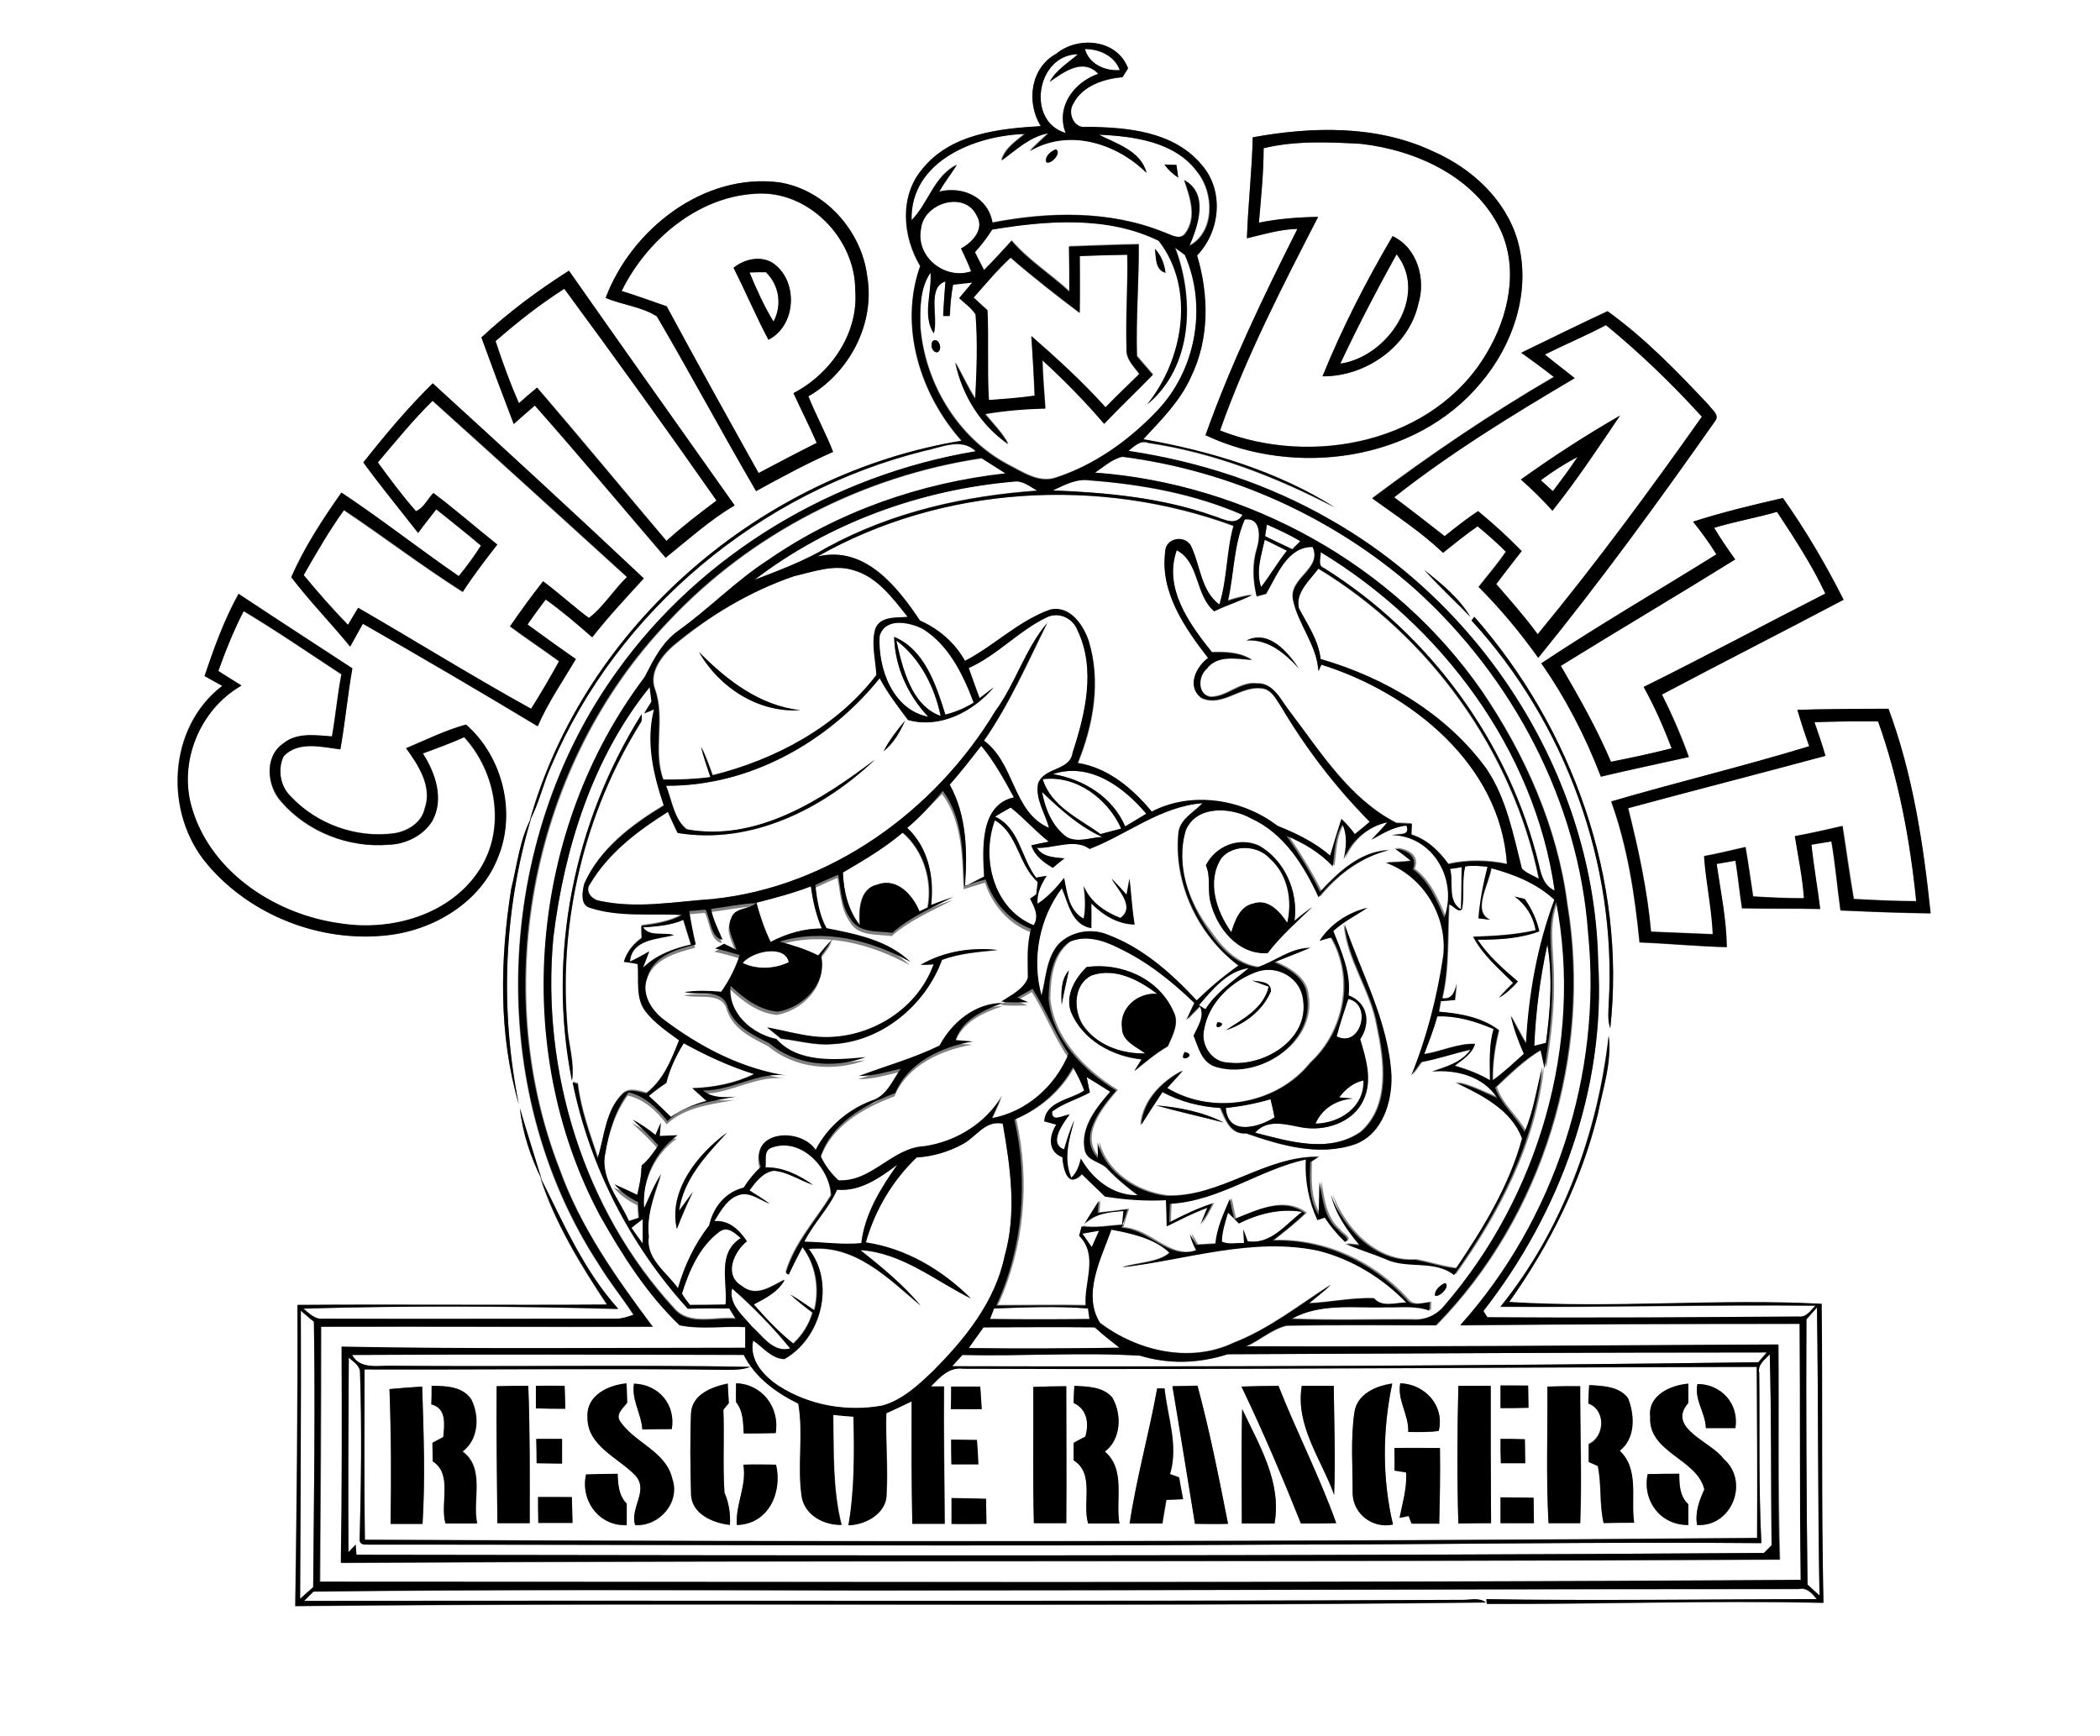
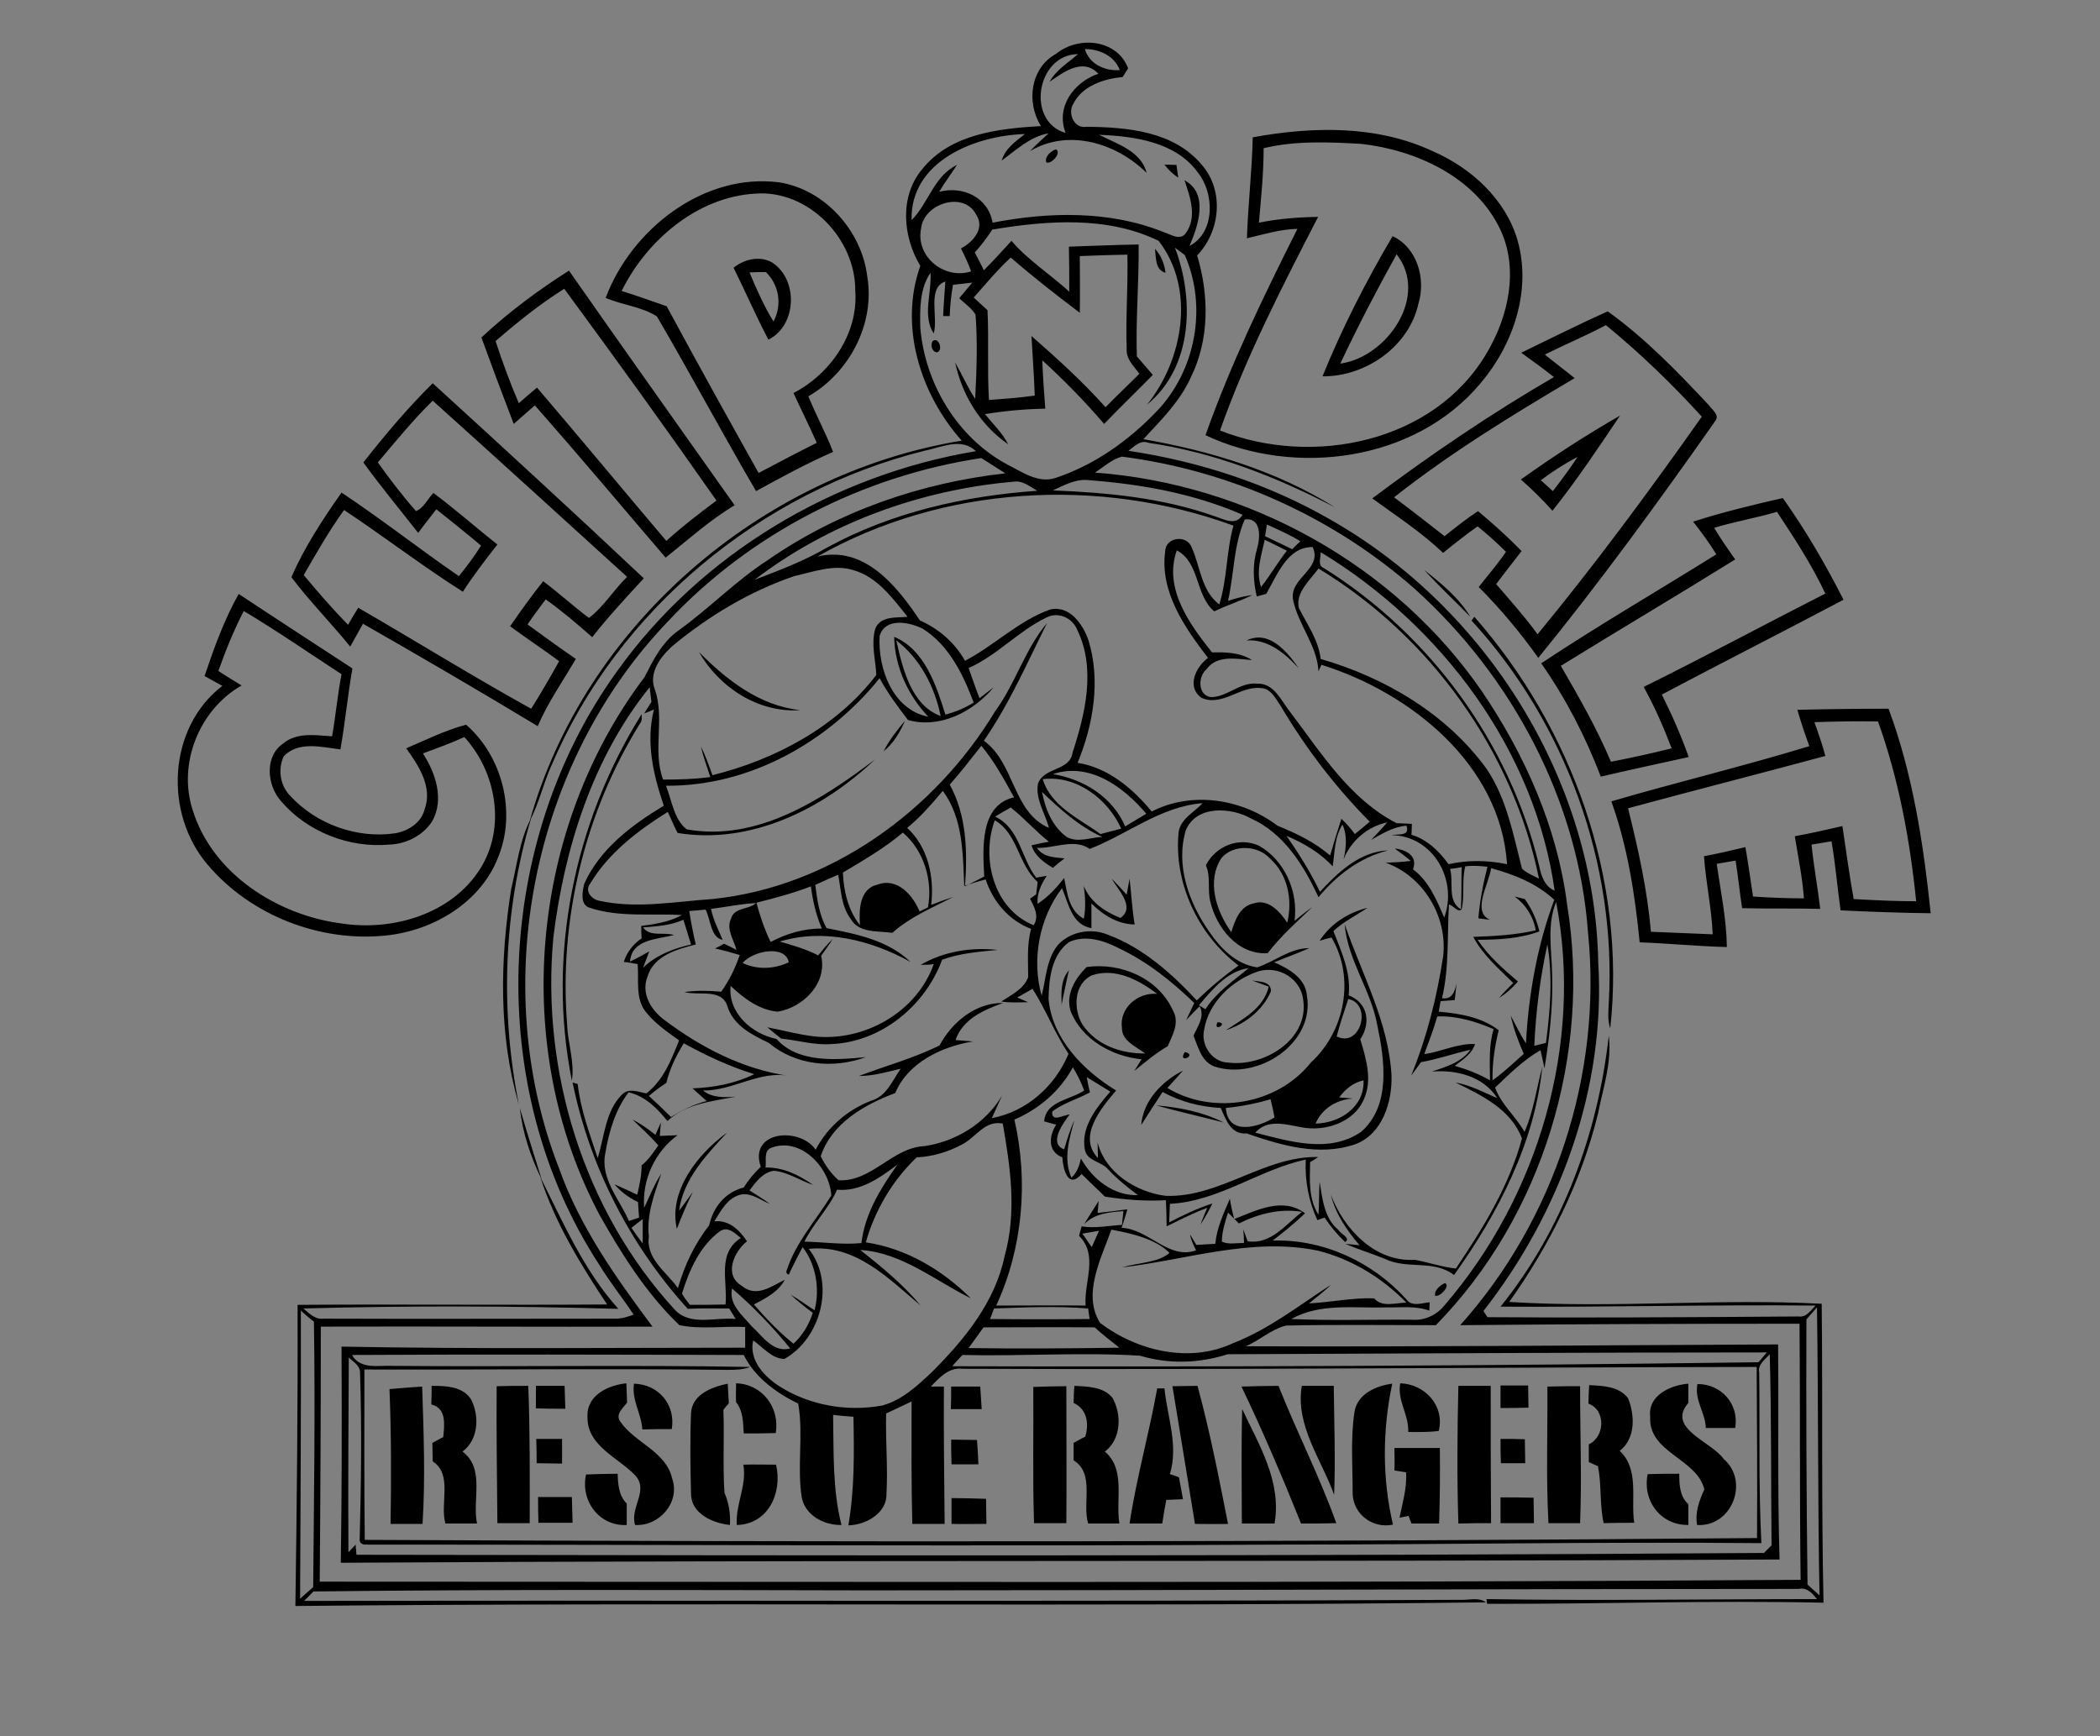
<svg xmlns="http://www.w3.org/2000/svg" version="1.2" baseProfile="tiny" id="Layer_1" x="0px" y="0px" viewBox="0 0 578 478" overflow="scroll" xml:space="preserve">
  <rect x="0" y="0" width="578" height="478" fill="#808080" stroke="none" />
-   <path fill="#FFFFFF" d="M96,373.7c1.2,1.2,3.2,2.2,3.1,4.3c0.5,15.2,0.3,30.4-0.1,45.6c-0.1,1,0.4,1.6,1.4,1.6  c84.2,0,168.4,0.6,252.6,0c43.9,0,87.9-0.8,131.8-0.4c-0.8-15.6-0.4-31.3-0.6-46.9c-0.5-2.3,1.6-3.6,2.9-5.1  c0.5,17.5,0.3,35.1,0.5,52.6c-0.7,0.7-1.4,1.4-2.1,2.1c-129.1,0.9-258.3,0.7-387.4,0.5c-0.1-0.7-0.2-2.1-0.2-2.8  c-0.5,0.5-1.5,1.5-2,2.1C95.8,409.5,95.8,391.6,96,373.7 M413,412.2c0,2.4,0,4.7,0,7.1c3,0,6.1,0,9.2,0c0-2.3-0.1-4.6-0.1-7  C419.1,412.3,416,412.2,413,412.2 M261.9,412.4c0,2.4,0,4.7,0,7.1c3.2,0,6.4,0,9.6,0c0-2.3-0.1-4.6-0.1-6.9  C268.3,412.5,265.1,412.4,261.9,412.4 M148.1,412.1c0,2.4,0,4.8,0,7.2c3.1,0,6.3,0,9.4,0c0-2.4-0.1-4.7-0.2-7.1  C154.3,412.1,151.2,412.1,148.1,412.1 M453.5,405.8c-1.6,7.4,3.5,14.1,11.2,14c0-1.9,0-3.8,0-5.7c-2.4-2.2-2.5-5.4-2.5-8.4  C459.3,405.7,456.5,405.8,453.5,405.8 M161.3,405.9c-1.6,7.2,3.6,14.3,11.2,14c0-2,0-4,0-5.9c-2.2-2.2-2.4-5.3-2.5-8.2  C167.1,405.7,164.2,405.8,161.3,405.9 M204.6,403.2c1,5.8-2.2,10.9-1.8,16.6c8.7-0.2,12.6-8.9,10.8-16.6  C210.7,403.1,207.7,403.1,204.6,403.2 M383.8,398.6c0,2.1,0,4.2,0.1,6.3c0.8,0.1,2.4,0.4,3.2,0.5c0.2,4.3-1,8.4-1.8,12.5  c0.6-0.1,1.9-0.4,2.5-0.5c0.2,0.5,0.6,1.6,0.8,2.1c2.5,0,5,0,7.6,0c0.1-6.9,0.3-13.9,0.2-20.8C392.1,398.5,388,398.5,383.8,398.6   M413,396.1c0,2.2,0,4.5,0.1,6.7c2.2,0,4.5,0,6.7,0c0-2.2-0.1-4.4-0.1-6.6C417.4,396.2,415.2,396.1,413,396.1 M261.8,396.3  c0,2.3,0,4.5,0,6.8c2.5,0,5,0,7.4,0c-0.1-2.2-0.2-4.5-0.4-6.7C266.5,396.4,264.1,396.4,261.8,396.3 M147.6,396.1  c0,2.2,0.1,4.4,0.1,6.7c2.3,0,4.6,0.1,7,0.1c0-2.3,0-4.6,0-6.8C152.4,396.1,150,396.1,147.6,396.1 M341.9,387.9  c-0.3,10.5-0.1,21-0.1,31.5c3,0,6,0,9,0C352.8,407.9,346.6,397.9,341.9,387.9 M437.4,381.3c-0.1,1.6-0.2,3.3-0.3,4.9  c4.9,1.8,4.7,9.2,0.1,11.2c0,1.6,0,3.3,0,4.9c0.6,0.3,1.9,0.8,2.5,1.1c1.1,5.2,0.4,10.5,1.6,15.7c2.8-0.1,5.6-0.1,8.4-0.1  c-1-6.6,1.5-14.8-4-19.8c4.4-3.4,4.2-9.8,2.3-14.5C445.6,381.7,441.2,381.5,437.4,381.3 M425.9,381.7c0.1,12.5-0.4,25.1,0.4,37.6  c2.9,0,5.8,0,8.7,0c0.5-12.6-0.1-25.2,0-37.7C431.9,381.5,428.9,381.6,425.9,381.7 M401.4,419.4c3,0,6,0,9-0.1  c-0.1-12.6-0.1-25.2-0.1-37.8c-3,0-6,0-8.9,0C401.1,394.1,401,406.8,401.4,419.4 M358.3,381.5c-1.9,11,5.4,20.2,8.9,30  c0.4-10,0-20-0.1-30C364.2,381.5,361.3,381.5,358.3,381.5 M341.7,381.7c5.9,12.3,11.3,25,16.3,37.7c3.2,0,6.5,0,9.7-0.1  c-4.6-12.9-10.8-25.1-15.9-37.8C348.5,381.5,345.1,381.6,341.7,381.7 M322.7,381.6c2.2,12.6,4.2,25.2,6.2,37.8c3,0.1,6.1,0.1,9.1,0  c-2.5-12.7-5.1-25.5-8.4-38C327.3,381.5,325,381.5,322.7,381.6 M318.5,382.2c-2.3,12.4-5.7,24.6-7.5,37.2c3,0,6,0,9,0  c0.4-2.2,0.8-4.4,1.1-6.5c1.5-0.1,3.1-0.1,4.6-0.2c-0.4-2-0.8-4-1.1-6c-0.6-0.2-1.9-0.6-2.5-0.9c2.4-7.9-0.7-15.7-1.5-23.6  C320,382.2,319,382.2,318.5,382.2 M295.7,381.5c-0.1,1.6-0.1,3.1-0.2,4.7c3.8,1.7,4.4,5.7,3.2,9.3c-1.1,0.6-2.1,1.1-3.2,1.7  c0,1.6,0,3.2,0,4.8c5.9,3.7,2.3,11.7,4,17.4c2.9,0,5.7,0,8.6,0c-1.2-6.5,1.7-14.9-4-19.8c4.5-3.5,4.7-10.2,2.1-14.8  C303.7,381.7,299.3,381.7,295.7,381.5 M284.4,381.8c0.1,12.5-0.2,25,0.1,37.5c3,0,5.9,0,8.9,0c0.1-12.6,0-25.2,0-37.7  C290.5,381.6,287.5,381.7,284.4,381.8 M261.8,381.7c0,2-0.1,4.1-0.1,6.2c2.8,0,5.6,0.1,8.5,0c-0.1-2.1-0.2-4.1-0.4-6.2  C267.2,381.7,264.5,381.7,261.8,381.7 M136.7,381.6c-0.2,12.6,0.1,25.2,0.2,37.7c3,0,5.9,0,8.9,0c0-12.6,0.1-25.2-0.4-37.8  C142.5,381.5,139.6,381.5,136.7,381.6 M118.8,381.5c0,1.7,0,3.3,0,5c4.2,1.1,3.5,5.7,3.3,9c-1,0.5-2,1.1-3,1.6  c0,1.7,0.1,3.4,0.1,5.1c5.6,3.7,1.8,11.6,3.5,17.1c2.9,0,5.8,0,8.7,0c-1.4-6.5,2.3-15.1-4-19.8c4.4-3.3,4.7-9.7,2.4-14.3  C127.4,381.7,122.7,381.6,118.8,381.5 M107.2,382.4c0.4,12.4,0.5,24.8,0.3,37.1c2.9,0,5.8,0,8.8,0c0.7-12.6,0.3-25.2-0.1-37.8  C113.2,381.9,110.2,382.1,107.2,382.4 M467.2,381c-0.9,4.4,2.2,7.9,2.4,12.2c2.7,0,5.4,0,8.1,0C478.8,386.6,473.8,381,467.2,381   M454.2,390c-0.6,9.9,12.8,11.5,14.9,20c-1.4,3.1-2.6,6.2-2,9.8c9.6,0.6,14.5-12,7.3-18.2c-3.4-4.8-15.8-8.4-9.7-15.4  c0-1.8,0-3.5,0-5.3C459.8,381.3,453.5,384.1,454.2,390 M413,381.4c0,2.1,0,4.2,0,6.3c2.6,0,5.1,0,7.7-0.1c0-2-0.1-4.1-0.1-6.1  C418.1,381.4,415.5,381.4,413,381.4 M385.4,380.8c-0.8,4.7,2.4,8.7,2.2,13.4c2.8,0,5.6,0.2,8.4-0.3  C397.6,386.9,392.2,381,385.4,380.8 M372.8,388.7c-1.1,7.4-0.4,14.9-0.5,22.3c0.2,5.7,5.5,9.8,11.1,8.6c-3-12.6-2.9-26-0.2-38.8  C378.7,381.5,373.6,383.7,372.8,388.7 M202.6,380.8c0,1.7,0,3.5,0,5.2c2,2.4,2,5.6,2.1,8.6c2.9,0,5.9,0,8.8-0.1  C214.6,387.5,209.8,381,202.6,380.8 M190.2,389c-0.3,7.4-0.2,14.8,0,22.1c0,5.5,6,8.1,10.7,8.6c0.2-3.1-0.3-6.1-1.5-8.9  c-0.5-7.6,0-15.2-0.3-22.8c0.4-0.4,1.1-1.3,1.5-1.8c-0.1-1.8-0.2-3.6-0.3-5.4C196,381.7,190.5,383.8,190.2,389 M174.5,380.9  c-0.8,4.5,2,8.3,2.3,12.6c2.7,0,5.4,0,8.1-0.1C186.1,386.6,181.3,381.1,174.5,380.9 M161.7,390c-0.2,8,8.4,11.2,13.2,16.2  c3.9,4.1-1.5,8.9,0,13.7c6.6,0.4,12.5-6.3,10.2-12.8c-1.8-7.5-10.3-9.8-14.3-15.7c-1.5-2,0.7-3.7,1.9-5.2c0-1.8-0.1-3.5-0.2-5.3  C167.4,381.3,161.4,384.1,161.7,390 M147.5,381.5c0,2,0,4.1,0,6.2c2.7,0.1,5.4,0.1,8.1,0.1c0-2.1-0.1-4.2-0.2-6.3  C152.8,381.4,150.2,381.4,147.5,381.5 M96.9,373c35.9-0.3,71.9-0.1,107.9-0.1c3.1,6.3,8.9,10.5,15,13.4c1.5,8.5-0.4,17.4,1,26  c1,4.9,6.1,7.5,10.9,7.4c-2.5-9.9-2.1-20.1-2.3-30.3c1.9,0.2,3.7,0.3,5.6,0.5c0.2,10,0.3,20-1.4,29.9c4.8-0.1,10.6-3.3,10.5-8.8  c0.4-7.3-0.3-14.6-0.1-22c2.3-1.1,4.7-2.2,7-3.3c0,11.2,0,22.4,0.2,33.7c3,0,5.9,0,8.9,0c-0.1-12.6-0.3-25.2-0.2-37.8  c-1.2,0-2.4,0-3.6,0c2.4-2.5,5-5.4,8.8-4.9c72.8,0.3,145.7-0.4,218.5-0.5c0.2,15.7,0.3,31.4,0.1,47.1  c-127.7,1.1-255.5,1.1-383.2,0.5c-0.3-15.6-0.1-31.3-0.1-46.9c33.2,0.1,66.5-0.3,99.7,0.1c2.2,0,4.4,0,6.5-0.8  c-32.8-0.5-65.7,0-98.5-0.3C104.1,375.9,99.1,377.2,96.9,373 M337.9,372.8c49.4-0.2,98.9-0.5,148.3-0.5c-0.8,0.9-1.5,1.8-2.3,2.7  c-73.9,1-147.8,1.2-221.8,1.1c0.9-1,1.8-2,2.8-3.1c16.3,0.4,32.6-0.8,48.9,0.2C321.8,375.7,330.1,375.4,337.9,372.8 M270.7,365.4  c10.3-0.1,20.5-0.2,30.7,0c2.1,2,4.5,3.8,6.8,5.6c-13.8,0.2-27.7,0.3-41.5,0.1C268,369.2,269.3,367.3,270.7,365.4 M82.8,360.8  c1.2,1,2.4,2.1,3.6,3.1c0.4,24.4,0,48.7-0.2,73.1c-1.2,1.1-2.4,2.1-3.6,3.2C82.7,413.7,82.9,387.3,82.8,360.8 M497.2,363.2  c1-1.1,1.9-2.1,2.9-3.2c0.4,26.4,0.2,52.8,0.7,79.3c-1.1-1-2.2-2-3.3-3C497.2,411.9,497,387.5,497.2,363.2 M273.6,360.2  c8.6-0.3,17.2-0.7,25.8,0c0.1,0.7,0.3,2.2,0.4,2.9c-9.1,0.1-18.3,0.1-27.4,0C272.8,362.4,273.3,361,273.6,360.2 M201.5,354.7  c5.7,5.1,11.1,10.6,16,16.5c-4.7,1.2-7.5-3.5-10.6-6.1C204.5,362,200.5,359,201.5,354.7 M305.9,338.5c5.5,1,12.1,2.5,15.9,6.3  c-3,2.7-8.9,2.6-13.1,4c17.9-2.1,35.8-8.5,54-4.6c9.3,2.3,17.8,7.4,24.3,14.3c-2.9,0-6.7,1.5-8.9-1.2c-6-0.2-11.9,1.1-17.9,1.4  c2-1.7,4.1-3.2,6-5.1c-8.7,5.6-17,12.2-26.8,16c-12,5.7-26.5,2.2-36.7-5.5C297.8,356.3,303.1,346.4,305.9,338.5 M297.9,339.6  c1.5-0.3,3.1-0.5,4.6-0.8c-0.7,1.5-1.3,3-2,4.5C299.6,342.1,298.8,340.8,297.9,339.6 M187.7,356.1c2-6.4,4.9-13.1,10.5-17.1  c2.2-1.4,4.1,0.5,5.7,1.9c-6.7,4.3-3.6,11.9-4.2,18.3c-3.3,0-6.5,0-9.8,0.1C189.1,358.2,188.3,357.2,187.7,356.1 M173.8,338  c1-0.8,2.1-1.6,3.1-2.4c0,2.2,0,4.5,0,6.7C175.8,340.8,174.8,339.4,173.8,338 M338,333.8c1,1,2,2,3,3c5.3-2.7,11.4-4.2,17.4-3.2  c-4.6,3.4-8.6,9.1-15,8.1c-0.4-1.1-0.8-2.2-1.2-3.3c0,1,0.1,2.8,0.2,3.8c-2-0.2-4.2,0.5-6.1-0.4C336.4,339.1,337.3,336.4,338,333.8   M230.4,327.5c6.4,0.5,11.7-3.3,16.5-6.8c-4.6,6.5-8.9,13.5-9.9,21.6c-5.2,0.5-10.4-0.3-15.7-0.4  C223.9,336.8,228.1,332.7,230.4,327.5 M212.2,316c8.1-3.1,16.2,5.4,16.4,13c-4.2,6.8-9.9,12.9-12.3,20.7c-0.2,0.6,0,0.9,0.6,1.1  c1.2-2.6,2.5-5.1,3.8-7.6c3.7,4.8,4.8,11.5,3.3,17.4c-2.2-1.4-4.3-3-6.6-4.3c1.9,1.8,4,3.4,6.1,5c-0.9,3.3-2.8,6.2-5.3,8.5  c-4-3.2-7.5-7-10.9-10.8c3.2-1.7,6.8-3.4,8.5-6.8c-3.6,1.8-7.8,5-11.8,1.7c-5.1-3.1-2.1-9.4,1.4-12.3c-2.1-3.1-4.9-5.9-9-5.5  c1.9-2.9,3.8-6.5,7.5-7.4c2.9-0.3,5.2,1.7,7.8,2.6c-1.8-1.4-3.7-2.5-5.6-3.7c1.7-2.3,3.7-5,6.7-5.4c3.9,0.3,7.2,2.7,10.8,3.9  c-3.9-2.7-8.3-5-13.1-4.8C211,319.5,210.1,316.9,212.2,316 M264.9,315c3.8-1.9,6.2-6.7,11.1-5.6c2.1,12,3.9,24.5,0.5,36.5  c-2.7,12.6-11,22.9-19.9,31.8c-4,3.8-8.3,7.8-13.7,9.3c-9.7,1.8-20.1-0.1-28.4-5.3c-4.2-2.7-8.4-7.1-7.2-12.6c2.7,1.8,5,5,8.6,5.1  c10.2-5.7,14.1-20.9,6.7-30.3c12.8-1.4,22,8.2,30.8,15.6c-4.9-5.8-10.8-10.6-16.6-15.3c11.5,0.7,20.6,8.4,30.4,13.3  c-7.8-7.8-17.9-13.8-28.9-15.4c2.5-8.9,7.3-17,14-23.4C256.7,318.3,261.1,317.1,264.9,315 M337.4,305c4.2-0.5,8.3-1.3,12.3-2.4  c0.4,1.7,0.8,3.3,1.1,5C346.3,310.5,337.8,312.8,337.4,305 M368.6,302.1c1.7-2.2,3.8-4,6.6-4.6c0.3,7.3-6.5,11.8-13.2,11.9  c1.8-4.2,5.8-6.6,10.3-6.9C371.1,302.3,369.9,302.2,368.6,302.1 M299.1,296.5c2.1,1.3,4.3,2.7,6.4,4.1c-3.8,4.4-8.3,9.8-7,16  c0.6,3.2,4.6,3.2,6.4,5.4c2.5,2.6,5.3,4.9,8.2,7.1c-6.8,0.2-12.5-4.4-15.7-10.1c-0.4,2-1.2,3.8-2.6,5.3c-2.3-5.2-0.6-10.7,0.8-15.8  c-1.2,2.5-2,5.3-2.8,8c-4.4-1.6-0.3-7.1,1.5-9.6c-1.7,0.1-5,2.3-4.8-0.8c3.1-2.4,7-3.4,10.4-5.3  C299.8,299.7,299.3,297.6,299.1,296.5 M183.4,298.1c1-3.9,2.7-7.5,4.7-11c6.2,3.4,12.6,6.4,19.4,8.5c-5.3,2.6-11.1,3.7-17,3.9  c1.3,1.2,2.6,2.4,3.9,3.5c-3.5,0.9-6.7,2.4-9.8,4.4c-2-1.9-4-3.9-6.1-5.8C180.1,300.5,181.7,299.3,183.4,298.1 M395.6,279.8  c5.4-0.3,10.6,1.3,15.5,3.4c-1.3,4.6-1,9.4-1,14.1c-3-1.8-6.3-3-9.7-4c2.2-1.7,4.7-3.2,5.6-6c-4.8-0.2-9.3,2.1-14,2.8  C393.3,286.8,394.7,283.4,395.6,279.8 M371.1,275c6.8,1.5,3.4,13.7-3.2,10.3C368.8,281.7,369.9,278.3,371.1,275 M300.5,268.5  c6.5-2.2,13,1.2,18.1,5.1c-5.3-0.5-10.5,3.9-9.7,9.4c0,3.7,3.9,5.2,6.4,7c-6.6,0.2-13.6-2.3-17.3-8  C295.4,277.8,295.5,270.9,300.5,268.5 M335.1,281.4C333.7,284.4,338.5,281.5,335.1,281.4 M344.6,269.9c1.5,0.6,3,1.2,4.6,1.7  c-1.4,6-7.1,8.9-11.8,12c5.3-1.7,10.2-5.5,12.4-10.7C350,270,346.5,270.3,344.6,269.9 M346.3,267.4c5.5-1.8,11.8,2,12.3,7.9  c1.7,11-10.9,18.5-20.7,17.2c-4.4-0.1-7.5-4.7-6.6-8.9C332.6,276,339.2,269.8,346.3,267.4 M330,276.7c3.7-4.3,7.8-9.4,13.7-10.2  c-4.2,3.5-8.9,6.6-11.9,11.3C331.3,277.5,330.5,277,330,276.7 M204.4,265.1c2.8-3.4,11.8-5.1,12.7-0.2  C213.1,266.7,208.5,267,204.4,265.1 M425.9,260c1.5,8.9,0.8,18.2-0.4,27.1c-1.1,0.3-2.1,0.5-3.2,0.8  C422.6,278.5,423.9,269.2,425.9,260 M177,255.3c3.7-0.3,7.5-0.5,11-2c0.7,2.3,1.4,4.5,2.1,6.8c-4.9,1-9.6,2.8-13.2,6.4  c0.4-1.1,1.3-3.4,1.7-4.5c-1.7,1-3.5,1.9-5.3,2.8c0.6-6.2,7.6-6.2,12.1-7.3C182.7,256.5,178.9,258,177,255.3 M208.2,248.5  c5.1-1.3,10.1-2.7,15-4.5c0.5,4,1.5,7.9,3,11.6c-5,0-9.7,1.4-14.1,3.7C210.5,255.9,209.2,252.3,208.2,248.5 M399.1,239.2  c0.8-0.1,2.4-0.4,3.2-0.5c-0.1,3.9,0,7.7-0.2,11.6C398.3,248,400.2,242.9,399.1,239.2 M416.9,246.8c3.1,2.2,5.1,5.4,5.7,9.2  c-5.6,1.3-11.4,1.6-17.2,1.8c2.6,5,7,8.7,11,12.7c-1.3,1.3-2.7,2.7-3.9,4.1c2-1.2,3.7-2.8,5.2-4.5c-4.1-3.5-8.1-7-11.1-11.5  c5.7,0.1,11.6-0.2,17-2.3c-0.8-3.2-2.1-6.2-4-8.9C419,247.3,417.6,247,416.9,246.8 M403.3,238.5c2.1-0.3,4.2-0.1,6.3,0.1  c-1.2,4.6-2.1,9.4-2.5,14.2c1,0.1,2.1,0.2,3.2,0.4c-5.2-2.2-0.4-9.8,0.3-14.2c6.3,1.7,12.6,4.2,17.4,8.7  c-4.7,12.6-7.1,26.1-7.8,39.5c-1.5-2.5-2.8-5.1-4.2-7.6c0.8,3.6,2.1,7.1,3.6,10.5c-2.8,2.5-5.5,5.1-8.6,7.3  c-0.1-4.7,0.6-9.3,1.7-13.8c-4.7-3.6-10.7-4.6-16.5-5.1c0.2-1,0.3-1.9,0.5-2.9c1.3-0.1,2.6-0.2,3.9-0.3c0.1-1.5,0.3-3.1,0.5-4.6  c-0.5,2.3-1.3,4.5-4,4.1c2-8.5,1.4-17.2,1.9-25.8c1.1,0.2,2.5,2.4,3.5,1.3C403.2,246.4,402.2,242.3,403.3,238.5 M336.2,236.2  c3.3-3.9,10-3.5,13.3,0.2c4.9,4.4,6.2,11.5,4.8,17.7c-2-3-5.2-6.7-9.3-5.3c-3.8,0.8-5,4.7-6.1,7.9  C334.9,250.9,332,242.7,336.2,236.2 M232,240.2c5.7-3.3,11.4-6.6,16.3-11c5.8,4.9,8.3,13.3,6.9,20.6c-0.6,0.3-1.7,0.8-2.3,1.1  c-1.8-4.5-6.1-9.4-11.5-7.4c-5,1.1-5.1,7.1-4.9,11.2C233.4,250.5,232.2,245.3,232,240.2 M284.5,254.7c-11.1-4.5-14.5-18.5-10.6-28.9  c6.5,3.7,6.5,12.3,11.8,17c-0.1,0.9-0.3,2.6-0.4,3.4c-0.4,0.3-1.3,0.9-1.7,1.2C284.7,249.7,286.1,252.2,284.5,254.7 M397.7,353.2  c-1.3,0.6-3,2-2.7,3.5C396.4,357.1,399.3,354,397.7,353.2 M318.2,304.3c6.1,1.8,12.4,3.1,18.6,4.7  C331.1,306.1,324.6,304.8,318.2,304.3 M326.1,289.6C323.9,293.1,329.9,290.4,326.1,289.6 M327.2,287.3  C327.8,287.8,327.8,287.8,327.2,287.3 M292.2,276.6c0.6-3.2,1.3-6.3,2-9.5C291.9,269.8,292.1,273.3,292.2,276.6 M299.1,266.2  c-3.2,3.2-5.9,7.7-4.3,12.3c3.1,7.8,11.4,12.4,19.5,13.2c-0.7,1-1.4,2.1-2,3.2c3-2.4,5.8-4.9,9.2-6.8c1.3-3,3.3-6.5,1.5-9.7  C318.8,269.3,308.6,264.9,299.1,266.2 M363.2,259c0.8-0.2,2.2-0.7,3-0.9c6.5,11.1,3.6,25.8-5.7,34.4c-9.2,11.5-26.9,14.6-39.5,7  c1.5-1.6,3-3.1,4.3-4.8c-5.8,3-10.9,8.2-11.5,15c2-3,3.9-6.1,5.9-9.1c5,2.6,10.4,4,16,4.4c1.4,3.2,2.8,7.4,7.1,7  c9.5,3.3,20,6.4,29.9,3c7.4-2.8,10.1-11.6,10-18.9c-0.8-14.8-8.1-28-12.9-41.7c0.8,9.9,7.3,18.2,9,27.9c2,9.6,3.8,22.1-4.5,29.3  c-8.8,6-19.7,2.6-29.1,0.2c3.4-3.8,8.4-2.3,12.6-1.5c6.5,1.3,14.6-1.2,17.3-7.7c2.5-5.3,0.6-11.2-1-16.5c3-4.5,2.2-10.1-3.2-12.1  c0.7-6.2-1.9-12-4.2-17.7c2.8-2.6,6.3-4.3,9.4-6.4C371.1,251.2,366.2,254.3,363.2,259 M331.9,238.2c1.4,3.1,0.5,6.6,1.2,9.8  c1.7,7.3,7.6,14.8,15.8,14.3c3.6-4.7,8-8.6,12.3-12.7c-1.7,1.2-3.3,2.5-4.9,3.8c1.1-8-2.7-16.7-9.8-20.7  C341,230.3,334.5,232.9,331.9,238.2 M326.4,228.5c3-7,12.6-6.2,18.4-3.4c9.1,4,14.6,12.9,18.6,21.7c5-6.1,11.4-11,19.2-12.9  c-7.8,0.2-13.8,5.9-18.8,11.4c-2.7-5.4-5.8-10.4-9.2-15.4c4.7,2,9.2,4.6,12.7,8.4c0.6-3.9,0.5-8.1,2.7-11.5c1.3,3.1,0.9,6.4,0.3,9.6  c2-5.1,6.6-9.1,12-10.2c-1.4,1.7-2.9,3.2-4.4,4.8c3-1.7,6.2-3.6,9.7-3.9c1.1,3-2.3,2.2-4.1,2.6c11.4,0.2,18.3,12.4,14.5,22.7  c-2.1-4.9-4.2-10-8.6-13.3c1.5-3.6-1.8-5.5-5-5.7c1.5,1.1,3,2.2,4.4,3.4c-2.3,0.3-4.6,0.4-6.9,0.5c10.3,3.7,17,14.9,15.8,25.8  c-1.7,11.2-4.5,22.3-8.8,32.8c0.9-1.2,1.8-2.5,2.7-3.7c4.6-0.9,9-2.4,13.6-3.4c-2.5,3.5-6.7,4.7-10.6,6c6.7-0.6,14.2,1.3,18,7.3  c-3.8-1.5-7.5-3.5-11.5-4.3c7.2,3.4,15.3,7.4,18.3,15.4c-3.5,13-10.7,24.7-18.2,35.8c-3.8-0.4-7.5-1.7-11.3-2.4  c-10.9,0.8-19.5-8.4-23.1-17.9c1.3,5.3,4.4,9.8,7.9,13.9c-1-0.1-2.9-0.3-3.9-0.4c3.6,1.7,7.3,2.7,11,4.2c6,2.9,13.3,0.1,18.9,4.4  c12.1-16.9,22.2-36.4,24.3-57.3c-1.6,6-2.4,12.2-4.9,17.9c-2.4-4.3-6.5-7.4-8.1-12.2c4-3.7,7.8-7.5,12.5-10.3c0.4,1.7,0.7,3.4,1.1,5  c1.4-8.6,2.4-17.3,2.1-26c-0.1-6.6-1.5-13.5,1.1-19.8c7.5,39-4.8,80.9-30.6,110.9c-2.1,2.8-5.6,4.3-9.1,4.1  c-11.1-0.1-22.2,0.3-33.2-0.2c8-4.4,17.4-2.8,26.2-3.2c4,0.1,8-0.5,11.8,0.9c0-0.6,0-1.7,0.1-2.3c-2.1,0.2-4.8,1.3-6.4-0.8  c-9.3-10.3-22.8-16.6-36.8-16.2c3-2.4,6.1-4.8,8.9-7.5c-6.1-4.6-13.4-0.8-19.5,1.6c-0.4-1.9-0.8-3.7-1.2-5.6c-1.7,4-3.6,8-4,12.4  c-1.7,0.1-3.5,0.2-5.2,0.3c-0.5-0.7-1.3-2.2-1.8-2.9c0.3,1.6,1,3,1.7,4.4c-7.6,2.8-12.9-5.9-20.5-6.2c0.5-1.7,1-3.4,1.6-5.1  c-2.7,0.4-5.5,0.7-8.2,1c0.1-0.8,0.2-2.5,0.3-3.3c-1.4,2.1-2.7,4.3-4,6.4c2.9-2.9,6.9-3.3,10.8-3.6c-0.1,0.9-0.3,2.8-0.4,3.8  c-3.7,0.2-7.4,1-11.1,0.4c-0.2,0.9-0.5,1.7-0.7,2.6c5.4,5.4,1.3,12.7,1.8,19.2c-8.2-0.2-16.4,0-24.6,0c7.3-15.9,8.9-34.2,5-51.2  c6.8-2.8,12.6-7.9,16.1-14.4c1.3,2,2.3,4.1,3.1,6.4c-3.8,2.6-10.6,2.9-11,8.5c0.8,0.2,2.5,0.7,3.3,0.9c-2,3.1-2.4,7.4,1.7,9  c0.2,3.4,1.6,8.8,5.3,4.6c2.1,2.1,4.3,4.1,6.4,6.2c5.6,0.9,11.2,1.4,16.8,1c0.1,2.4,0.2,4.8,0.2,7.2c3.7-1.8,7.3-3.8,11.2-5.1  c-0.6,1.5-1.3,3.1-1.9,4.6c1.2-1.8,2.3-3.8,3.3-5.8c-4.1,1.3-8.1,3.2-11.9,5.2c0-1.7,0.1-3.4,0.2-5.1c13.5-0.8,24.5-9.4,37.4-12.2  c-0.4,5.8,0.7,11.5,3.2,16.7c0.7-0.2,1.3-0.4,2-0.7c1.7,2.4,3.5,4.7,5.6,6.7c1.7-1.1-1.3-2.3-1.8-3.3c-3.9-3.3-4.4-8.6-5.2-13.3  c-0.2,3-0.1,6.1-0.3,9.1c-2.7-4.4-2.4-9.6-2.3-14.5c0.7-0.5,1.4-1,2.2-1.4c-14.8-0.2-27.1,11.2-41.9,10.7c-8.2-1-16.7-6.3-18.8-14.7  c0,1.1,0.1,3.3,0.1,4.3c-5.7-5.9,0.9-13.8,5-18.6c-9-5.5-17.6-14.2-18.6-25.2c0.1-5.5,0.8-12.2,5.7-15.7c4.5-1.9,9.5-0.4,13.6,1.7  c7.8,3.7,14.6,9.1,20.8,15.1c-0.8,1.5-1.5,3.1-2.2,4.7c1.2-1.3,2.5-2.5,3.7-3.8c1.5,2.8-0.6,5.6-1.7,8.1c1.4,3.1,2.2,7.1,5.8,8.5  c11.8,3.9,27.7-6.4,25.4-19.6c-0.5-4.8-5.1-7.4-9-9.1c3.2-1.4,6.5-2.6,9.7-3.9c-5.4,0-9.5,3.7-14.4,5.3c-5.9-0.8-10.1-5.3-13.3-10  C327.2,248.4,323.5,238,326.4,228.5 M299.9,233.7c10.4-4,19.5-11.7,31-12.6c-2.3,2.5-6.1,4.3-6.6,8c-1.5,14,5.3,28.3,16.5,36.7  c-4.1,2.9-7.9,6.1-11.5,9.6c-6.9-7.5-14.9-14.5-24.5-18.1c-4.5-1.9-10.2-0.9-13.6,2.7c-3.3,3.9-3.4,9.3-4.6,14.1  c-2.8-9.9-0.7-21.4,5.6-29.6c1.8,4.2,2.7,10.1,8.1,11c0.1-2.3,0.1-4.6,0-6.8c3.2,3.2,7.2,5.7,11.9,5.8c-0.7-4.2-1-8.4-1.4-12.6  c-0.2,1.1-0.6,3.3-0.8,4.4c-1.4-1.5-2.7-3-4.1-4.4c1.7,3.1,6.7,7.7,2.4,10.8c-4.3-1.7-8.3-4.3-10.1-8.8c0.4,3,0.6,6,0,9  c-4.2-2.2-4.6-7.1-5.4-11.2c-2.1,2.6-4.4,5.2-7.3,7.1c-0.3-2.9,1.1-5.4,2.5-7.7c-0.7,0.1-2.2,0.4-2.9,0.5  c-4.2-5.4-4.4-13.6-11.3-16.8c1.4-0.9,2.8-1.7,4.3-2.5c3.7,2.9,6.8,6.5,10.5,9.4c-1.6,0.3-3.2,0.7-4.8,1c0.9,2.9,3.4,4.7,5.9,6.2  c1.1-0.9,2.1-1.7,3.2-2.6c-2.8-0.3-5.9-0.3-7.6-2.9C290.1,233.6,295.8,230.7,299.9,233.7 M286.8,218c5,4.8,10.2,9.5,16.5,12.4  c-3.2,0.2-6.8,1.7-9.8,0C289.6,227.5,287.7,222.7,286.8,218 M186.3,338.3c1.4-3.5,2.9-6.9,4.4-10.2c-1,1.3-2.9,3.9-3.8,5.2  c1.3-8.7,7.5-15.3,13.2-21.5C192,317.6,183.8,327.8,186.3,338.3 M253.4,265.6c0.9,0,2.6,0,3.5-0.1c-4.7,13.2-19.1,21.4-32.9,19.9  c-4.3-0.5-8.6-1.7-12.9-2.5c1.3,1,2.6,2,3.8,3.1c4.7,0.5,9.2,1.9,14,1.5c13.6-0.6,25.7-10.7,30.3-23.2c4.9-1.8,10.2-2.2,15.3-2.7  C267.3,260.7,259.8,261.9,253.4,265.6 M249.7,227.9c3.4-2.9,6.4-6.2,9.6-9.3c5.6,7.6,5.5,17.2,5.9,26.2c1.9-0.6,3.9-1.2,5.9-1.8  c2,6.1,6.5,11.3,12.5,13.6c-1.2,4.3-0.8,8.8-0.8,13.3c-1.2,3.3-4.7,4.9-7.4,6.7c2.4,0.4,4.9,0.2,7.4,0.2c-1-0.4-2-0.9-3-1.3  c1.4-0.8,2.8-1.6,4.2-2.4c3.7,5.8,6,12.2,9.9,17.9c-3.7,8.9-11.6,15.9-21.1,17.7c0.9-2.1,1.9-4.1,2.8-6.2  c-4.5,7.6-12.6,12.7-21.3,13.9c-8.9,0.4-14.5,9.8-23.7,9.4c-2-1.9-3.8-4.1-4.9-6.6c3-9.2,12-14.2,20.5-17.4  c3.5-8.5,12.9-12.8,21.4-14.2c-1.6-0.1-3.2-0.3-4.8-0.4c1.9-5.8,7.7-8.4,13.1-10.2c-7.6-0.1-14,5.3-17.5,11.7  c-7.1,3.6-14.8,5.7-22.2,8.4c3.9,0,7.7-1.1,11.5-2c-2.3,3.2-3.9,7.6-8.1,8.8c-6.5,2.5-12.1,7.3-15.3,13.5  c-4.4-6.5-18.5-5.2-15.1,4.7c-1.8,1.7-3.4,3.6-4.7,5.7c-5,1.3-8.4,5.4-9.5,10.4c-4,5.1-6.8,11-8.6,17.3c-3.1-4.5-8.9-8.1-8-14.2  c-0.6-6.1,1.6-11.7,3.4-17.3c-1.9,3-3.1,6.3-4.7,9.4c-0.6-7.8,2.9-15.4,9.2-20c-1.6,0.1-3.2,0.1-4.9,0.2c0.1-0.9,0.2-2.8,0.3-3.7  c-0.5,1.1-1,2.3-1.5,3.4c-2-1.6-4-3-6.3-4.2c2.4,2.3,4.9,4.5,7.1,7.1c-1.4,2-2.6,4.1-4.6,5.5c0.1,2.7-0.5,5.4-1.2,8.1  c-2.1-1-4.2-2-6.3-2.9c1.8,2.1,4,3.7,6.5,4.9c0.1,1.4,0.2,2.8,0.3,4.3c-0.7,0.2-2.1,0.7-2.8,0.9c-2.6-6-7.9-11.7-6.5-18.6  c1-5.9,2.8-12,6.4-16.8c4.5,1,8,4.3,10.7,7.9c5.1-4.8,12.3-5.5,18.8-6.7c-3.2,0.2-6.4,0.4-9-1.7c8.3,0,15.5-5.7,23.8-4  c-12.6-1.8-24.3-7.8-34.4-15.4c-3.6-2.7-6.4-7.3-4.7-11.9c1.7-5.8,8.1-7.5,13.3-8.9c-0.7-3-1.3-6.1-1.8-9.2c1.5-0.1,3-0.3,4.5-0.4  c1.4,2.7,1.5,7.8,4.7,8.3c-1.2-2.8-2.6-5.5-3.2-8.5c4.1-0.5,8.2-1.4,12.4-1.6c-2.1,1.9-6,1.2-6.9,4.3c-1.4,2.9,0.8,5.8,1.5,8.6  c-1.1-0.6-2.2-1.2-3.4-1.7c-0.8,0.4-1.6,0.8-2.5,1.3c2.3,0.5,4.6,1.1,6.8,1.8c-1.3,3.6-2.9,7-5.1,10.1c-3.4-0.3-6.8-0.4-10.1,0.1  c4.1,1.1,10.6-1.2,11.9,4.2c1.8,5.2,6.8,7.5,11.3,9.8c7.4,6.2,17.9,7.1,26.7,3.9c-8.2,0.8-18.7,1.7-24.6-5  c-6.7-1.5-13.4-7.2-12.6-14.6c3.6,3.4,7.8,6.6,12.9,7.1c7-1.2,13.8-7.9,12-15.4c1.1-1.5,2.2-3,3.2-4.6c-1.5,1.3-2.8,2.9-4,4.5  c-3.4-1.7-7-2.8-10.6-3.8c12.1-3.7,25.2-0.4,36,5.6c-6.2-6-15-7.7-23.1-9.3c-2-3.7-2.5-7.9-3.1-11.9c2.1-1,4.2-2,6.3-2.8  c0.8,4.1,0.9,8.6,3.4,12.1c2.3,4.1,7.6,3.3,11.5,3.9c4.9-4.3,11-6.9,16.8-9.9c-2.1,0.6-4.1,1.4-6.1,2.2  C257.2,241.6,255.5,233.3,249.7,227.9 M287,214.5c9.3-1.2,18,5.4,21.6,13.6c-1.9,0.5-3.8,1-5.7,1.5C297,225.3,289.3,222,287,214.5   M289.8,213.1c10.2-3.4,19.5,3.5,25.7,10.9c-1.9,1.2-3.9,2.3-5.8,3.5C306.2,219.4,298.3,214.6,289.8,213.1 M261.4,216  c3-3.4,5.9-7,8.6-10.7c3.6,4.3,6.3,9.3,9,14.2c-9.4,2.1-8.6,14.3-8.2,21.8c-1.8,0.9-3.5,1.8-5.3,2.7  C266.3,234.5,266.1,224.5,261.4,216 M499.4,198.8c5.9-0.1,11.8-0.3,17.6-0.3c5.6,16,8.8,32.7,10.5,49.5c-5.8,0-11.5-0.3-17.2-0.6  c-1.1-6.7-2-13.4-3.1-20.1c-4.4,1-8.7,2-13.1,2.8c0.9,5.7,2.1,11.3,2.5,17.1c-4.7,0-9.4-0.2-14-0.5c-0.7-4.5-1.3-9.1-2.1-13.6  c-3.8,0.8-7.6,1.8-11.4,2.5c0.5,7.2,2.1,14.3,2.4,21.5c-5.7-0.2-11.4-0.5-17-0.7c-1.1-11.5-3.5-22.8-6.3-34  c18.1-4.9,36.2-9.6,54.3-14.4C501.5,205,500.4,201.9,499.4,198.8 M176.6,196.6c-18.7,29.7-26.1,66.4-19.1,100.9  c0.8-5.2-1.1-10.3-1.3-15.4c-2.4-28.8,4.8-58.4,20.1-83C176.9,198.4,176.6,197.4,176.6,196.6 M152.3,258.1  c3-24.7,10.8-49.6,26.6-69.2c0.1,1,0.4,3,0.5,4c-0.5,0.8-1.5,2.4-2,3.2c0.9-0.4,1.8-0.7,2.7-1.1c-2.3,9-0.2,18,2.7,26.5  c-8.8,5.3-17.6,11.9-21.9,21.5c-0.6,2.1-1.3,5.8,1.5,6.6c8.2,2.7,16.9,1.5,25.4,2c-3.4,1.9-7.3,2.5-11.2,3c0,1.1,0.1,2.3,0.1,3.4  c-2.3,1.6-4.1,3.8-4.9,6.5c1,0.2,2.9,0.5,3.8,0.6c0.3,4.4-0.7,9.3,2.2,13.1c2.5,3.2,5.9,5.5,9.2,7.9c-2.2,5.5-4.2,10.8-9,14.6  c-2.2-0.5-4.9-1.6-6.7,0.3c-4.6,4.7-4.9,11.6-6.7,17.5c-2.2-6.7-4.7-13.4-5.5-20.4c-0.4-0.1-1.1-0.3-1.4-0.4  c4.7,23.2,15.9,44.8,31.7,62.3c3.8-0.2,7.6-0.1,11.4-0.1c0.6,1,1.2,1.9,1.8,2.9c-5.5-0.6-12.7,2.1-16.9-2.7  C160.7,333.1,148.9,294.8,152.3,258.1 M246.7,176.3c6.6,4.9,10.5,12.9,12.2,20.8C250.8,194.2,248.4,184,246.7,176.3 M242.1,175.1  c1.5-5.2,8.2-3.8,11.9-1.9c7.2,4.5,11.1,12.6,14,20.3c-2.4,1.5-5,2.6-7.8,3.3c-2.5-8.1-5.6-18-14.1-21.4c0.3,8.2,3.8,16,9.4,22  C245.7,195.4,241.6,183.9,242.1,175.1 M243.2,206.8c2.7-2.2,4.5-5.3,5.9-8.4C246.9,201,244.8,203.7,243.2,206.8 M288,170  c3.3-1.7,7.2,0.1,8.6,3.4c5.2,10.7,2.2,23.1-1.3,33.8c-0.8,5.1-7.9,3.9-9.5,8.5c-0.9,4.3,1.9,8.2,3,12.2c-10.1-4.3-9.4-17.8-17.9-24  c7-10.1,12-21.4,17.4-32.4c-6.1,7.2-8.8,16.7-14.3,24.3c-16.6,27.5-45.5,48.4-77.9,51.7c-10.3,0.7-20.7,2.7-30.9,0.5  c-2.2-0.2-4.3-2.6-2.7-4.7c5-8.5,13.1-14.6,21.4-19.8c0.9,2,1.8,3.9,2.7,5.8c20.2,3.4,40-6.6,54.3-20.2  c-14.7,11.1-32.5,22.7-51.8,19.2c-3.5-2.7-4.1-8-5.7-12c23,0.1,44.6-12,58.8-29.6c2.2,4.1,5.1,7.8,7.8,11.5c8.8,2.4,18-2.4,23.6-9  c-1.3,1-2.6,2-3.9,3c-1-2.8-2-5.5-3-8.3C274.4,180.4,280.3,173.7,288,170 M60.1,184.7c2-5.6,4.2-11.1,6.9-16.4  c9.2,5.5,18,11.5,26.9,17.4c-1.1,5.7-1.6,11.4-2.6,17.1c-4.5-0.3-9.7-1.2-13.5,2c-5.1,3.6-4.4,11.7-0.5,15.9  c7.2,8.4,18.7,12.8,29.7,11.9c4.6-0.2,9.5-2.5,11.9-6.5c3.3-6,0.9-13.2-2.6-18.6c3.8-1.5,7.7-2.8,11.4-4.5  c8.8,9.6,11.5,24.9,4.4,36.2c-7.9,12.6-24.2,17.3-38.3,15.1c-17.6-2.3-35.5-13.7-40.9-31.3c-4.1-12.8,1.9-27.6,13.5-34.2  C64.4,187.4,62.2,186,60.1,184.7 M357.5,167.4c-1.1-4.3,3-7.7,5.3-10.8c30.7,18.6,53.5,50.2,60.7,85.4c-1.6-0.9-3.4-1.5-4.7-2.8  c-2.4-9.4-4.2-19.2-9.7-27.4c-10.9-15.1-28-25.2-45.7-30.3C363,176.2,359.9,171.9,357.5,167.4 M192.4,179.5  c5.5,9.8,16.4,16.8,27.9,16C209.2,194.3,200,187.2,192.4,179.5 M218.6,158.6c5.3-1.3,10.9-3.3,16.3-1.6c6.7,1.8,10.9,7.8,15.1,12.9  c-3.1,0.2-7.5-0.3-8.9,3.3c-1.2,4.2,0.1,8.5,0.3,12.7c-10.9,14.4-27.8,23.3-45.1,27.6c-1-2.7-1.9-5.3-3.2-7.9  c0.7,2.8,1.7,5.6,2.6,8.4c-4.3,0.6-8.7,0.7-13,0.7c-3-8.1,0.6-16.8-2.3-24.9c-1.7-4.5,1.6-8.9,4.8-11.8  C195,169.7,206.3,162.8,218.6,158.6 M363.5,152c33.2,20,58.9,54.4,64.4,93.1c-2.8-1.3-3.7-4.2-4.3-7c-8.1-33.6-30-63.5-59.2-81.8  C362.6,155.7,363.7,153.5,363.5,152 M348.1,148.6c2.1,0.9,4.1,2,6.1,3c-2.6,3.2-4.6,6.7-7.1,10C345.6,157.2,347.1,152.9,348.1,148.6   M348.7,144.4c3.1,1.4,6.3,2.8,9.2,4.6c-0.5,0.5-1.6,1.6-2.2,2.2c-2.5-1.2-5-2.3-7.5-3.6C348.4,146.5,348.5,145.5,348.7,144.4   M343.1,176.3c6-0.4,10.6,3.6,14.4,7.7C354.3,179.4,349.3,173.3,343.1,176.3 M342.6,143c4.5-0.6,4.2,4.8,3.3,7.8  c-1.4,4.3-1.2,8.8-0.1,13.2c0.9-0.2,1.7-0.5,2.6-0.7c3-5.1,5.9-13,12.8-12.9c2.8,6.1-6.5,8.5-5.4,14.5c1.4,6.9,6.6,12.5,7,19.7  c0.2-0.4,0.6-1.4,0.8-1.8c24.6,7.6,49.3,27.4,51.1,54.9c-5.3-1.1-10.8-1.2-16.1,0c-2.6-3.6-5.9-6.7-10.2-8.1c0-1,0.1-2,0.1-3  c-1.4-0.1-2.8-0.2-4.2-0.2c-12.9-6.6-20.8-19.4-29.3-30.6c-2.5-3-4.5-8-9.1-7.8c-4.7-0.6-8.2,3.7-12.7,3.7c-3.7-0.5-3.6-5.7-1.2-7.7  c3-4,8.3-2.8,12.5-2.5c-3.3-2.1-7.2-2.2-11-2.1c-6.2-7.8-13.4-17.6-9.7-28.1c6.3,3.4,5,12.3,10.3,16.8c3.4-1.6,7.1-2.8,10.5-4.5  c-2.3,0.3-4.5,0.9-6.7,1.6C339.7,158,339.5,150.1,342.6,143 M471.8,145.3c5.7-1.8,11.6-2.8,17.3-4.4c4.8,7.3,9.6,14.6,13.3,22.5  c-16.7,8.5-33.2,17.4-50,25.7c3,5.5,5.5,11.1,7.7,16.9c-5.5,1.4-11.1,2.6-16.7,3.7c-3.9-9.2-8.8-17.8-13.8-26.4  c15.9-9.9,32.1-19.4,48-29.3C475.5,151.2,473.6,148.3,471.8,145.3 M225,153.2c34.5-19.6,77.6-22,114.6-8.3c-2,7.1-1.7,14.6-3.9,21.7  c-5-3.8-5.2-10.4-7.6-15.7c-1.4-3.6-7.3-2.9-7.3,1.1c-1.6,11,5.3,21,11.8,29.3c-3.4,2.5-6,7.9-1.8,11c5.6,2.5,10.6-3.4,16.3-2.7  c2.9,0.1,4.2,3,5.6,5.1c6.8,11.5,15,22.2,24.4,31.7c-1.4,1.1-2.8,2.2-4.1,3.4c-1.1-1.5-2.3-2.9-3.7-4.2c-1,3.4-2,6.7-3.1,10.1  c-4.2-3.7-9.3-6.2-14.5-8.2c-9.7-7.3-23.6-9.6-34.6-3.9c-5.2-6.4-12-12.1-20.4-13.4c4.3-10.5,6.5-22.6,3-33.7  c-1.5-4.4-5.3-9.8-10.6-8.5c-8.7,3.1-15.3,9.8-23.4,14.1c-2.8-5-7.2-8.8-12.4-11.1C246.9,161.4,238,150.1,225,153.2 M207.7,159.6  c20.4-15.7,45.7-24.8,71.3-27.1c2.5-0.4,4.4,1.5,6.5,2.5c-20,1.4-40,5.9-57.8,15.6C221.4,154.4,214.6,157,207.7,159.6 M289.8,135  c3.2-1.5,6.5-3.3,10.1-2.7c14.4,1.1,28.8,3.7,42.1,9.5c-2,3.3-5.3,1.1-8,0.3C319.9,137,304.8,135.6,289.8,135 M424.1,132.2  c3.2-2.4,6.6-4.5,10.1-6.4c-2.2,3.2-4.5,6.4-6.8,9.4C426.2,134.2,425.2,133.2,424.1,132.2 M301.4,130.1c2.4-1.6,4.7-3.7,7.6-4.3  c29.7,3.8,58.2,16.6,80.7,36.5c26.8,24.2,45,58.5,47.6,94.7c4,38.8-9.2,78.8-35.2,107.9c31.1-0.3,62.2-0.4,93.4-0.4  c0.3,23.5,0,47,0.3,70.5c-135.9,0.9-271.8,0.5-407.6,0.5c0.1-23.4,0.3-46.8,0.3-70.2c30.4-0.1,60.9,0.1,91.3,0  c-10.1-13.5-20-27.5-25.7-43.5c-19.6-50.5-7.4-111.7,30.1-150.8c22.6-24.1,53.5-39.9,86.1-44.8c2.2,1.4,4.4,2.8,6.6,4.2  c-23.3,2.6-46.1,10.5-65.4,23.9c-8.8,5.7-16.1,13.3-24.6,19.4c-4.5,3.1-6.9,8-9.3,12.8c-31.6,41.8-36.9,101.9-12.3,148.2  c6,10.9,12.9,21.6,21.9,30.2c5.8,1.2,12.1,0.1,18.1,0.5c0,1.9,0,3.8,0,5.7c-37-0.1-74.1,0.4-111.1-0.3c0.1,19.8,0.1,39.6-0.2,59.5  c132-0.7,264-0.2,396-0.9c-0.6-19.7-0.2-39.4-0.4-59.2c-48.8,0.2-97.7,0.7-146.5,0.5c3.8-1.7,7-4.7,11.1-5.7  c13.7-0.2,27.5-0.1,41.2-0.1c29.5-30,43-74.6,36.1-116c-2.7-21.1-11.6-41.1-23.5-58.6C383.7,155.5,343.4,133.3,301.4,130.1   M104,127.3c4.9-5.7,9.6-11.6,15-16.9c17.9,16.1,35.7,32.3,53.5,48.5c-3.7,3.5-6.5,8.2-10.5,11.3c-4.3-3.2-8.3-6.9-12.6-10.1  c-3.1,4-6.2,8.2-9.1,12.4c4.4,3.3,9,6.3,13.5,9.6c-2.4,4.4-5,8.8-7.7,13.1c-16.1-8.9-31.7-18.6-47.6-27.8c-0.9,1.6-1.8,3.1-2.8,4.7  c-4.3-4.4-8.3-9-12.2-13.7c3.5-6.1,7-12.2,11.1-17.9c11,7.4,21.5,15.4,32.7,22.5c3-4.5,6.2-8.8,9.5-13c-5.9-4.7-11.5-9.7-17.6-14.2  c-1.6,1.6-2.7,4.1-4.8,5C110.8,136.4,107.4,131.8,104,127.3 M418.6,132c3,2.7,6,5.6,8.7,8.6c6.7-8.4,12.5-17.3,18.6-26.2  C436.5,119.8,427.4,125.7,418.6,132 M425.2,97.6c5.6-2.8,11.3-5.2,16.9-8.1c9.4,7.7,18.2,16.2,26.4,25.2  c-14.4,20.5-29.2,40.6-45.2,59.9c-3.5-4.8-7.5-9.3-11.4-13.8c2.3-3.1,4.6-6.1,7-9.1c-3.8-3.9-7.8-7.6-12-11  c-3.2,2.1-6.2,4.5-9.2,6.9c-4.6-3.6-9.2-7.2-13.9-10.7c15.6-12.3,32.6-22.7,49.7-32.8C430.7,102,428,99.8,425.2,97.6 M136.4,93.9  c6-5.2,12.3-10.1,19-14.4c14.2,19.3,28.2,38.6,41.9,58.3c-4.7,3.6-9.4,7.2-13.8,11.1c-11.9-14.1-23.6-28.3-35.6-42.2  c-1.7,1.4-3.4,2.9-5,4.3C140.3,105.4,138.3,99.6,136.4,93.9 M206.3,75c1.5,0,3,0,4.5,0c3.7,3.6,4.5,9.1,2.1,13.6  C210.3,84.2,208.2,79.6,206.3,75 M368.9,100.1c4.8-10.2,10-20.3,15.5-30.1C393.4,81.5,381.9,98.3,368.9,100.1 M297.2,70.5  c4.3-0.2,8.7-0.2,13-0.3c0.2,8.6-0.5,17.3-0.2,25.9c-0.2,2.8,2,4.8,3.5,6.9c-3.1,3.1-6.3,6-9.3,9.2c-6.3-7-13.3-13.4-20.4-19.6  c0.4,5.4,0.7,10.9,0.9,16.4c-4.2,0.6-8.4,0.9-12.6,1.2c-0.6-8.2,0-16.5-0.4-24.7c-1.3-1.2-2.5-2.3-3.8-3.5c3.3-3.8,6.5-7.6,10.2-11  c6.1,5.3,12.5,10.3,19,15.2C297.2,80.8,297.2,75.6,297.2,70.5 M256.7,93.9c-0.7,1-0.2,3,1.2,3.1C259.7,96.5,258.4,92.6,256.7,93.9   M317.9,68.5c0.3,2.4,0,5.8,2.9,6.6C320.5,72.7,319.6,70.3,317.9,68.5 M273.1,63.2c15.1-2.5,31.7-3.8,45.9,2.9  c10.2,13.1,6.9,32.7-3.2,45.1c12.6-10.3,13.1-29,7.7-43.2c0.7,0.5,2,1.5,2.7,2c6.3,14.3,3,32-7.9,43.2c-7.7,8.1-17.1,14.8-27.8,18.2  c-4.7,1.5-9.1-1.7-13.1-3.7c-13.8-7.4-22.7-22.3-24-37.7c-0.1-5.1-0.2-10.8,2.8-15.1c0.4,5.5-2.3,11.8,0.9,16.7  c1.3-4.4-2-12.5,3.2-14.3c-0.3,3.2-0.6,6.3-0.6,9.5c0.5,0,1.4,0,1.8,0c0.1-2.9,0.3-5.8,0.9-8.6c1.8-0.2,3.5-0.4,5.3-0.6  c-1.2,1.4-2.4,2.9-3.6,4.3c1.5,1.4,3.4,2.6,4.5,4.5c0.6,7.7,0.3,15.5-0.1,23.2c-2.1-3.2-3.6-6.7-5.5-10c2,9,7,17.2,14.6,22.5  c-1.7-3.1-4.2-5.6-6.4-8.3c5.5-0.9,11-1.3,16.6-1.5c-0.3-4.4-0.7-8.9-0.8-13.3c6,5.5,11.7,11.4,17,17.5c4.4-4.6,9-8.9,13.4-13.5  c-1.5-1.7-2.9-3.4-4.4-5.1c-0.3-10.3,0.5-20.5,0.5-30.8c-6.4,0.1-12.8,0.4-19.2,0.6c0.1,4.1,0.1,8.3,0.1,12.4  c-5.2-4.8-11.3-8.6-15.9-14c-2.4,2.8-5,5.5-7.6,8.1c-0.9-1.6-1.7-3.2-2.5-4.9C270,67.6,271.6,65.5,273.1,63.2 M253.5,63  c0.6-7.1,11.9-10.6,15.3-3.7c2.3,3.8-1.1,7.4-4.3,9.1c1,2.1,1.9,4.2,2.8,6.3C260.1,77.1,252,70.7,253.5,63 M201.9,73.7  c3.3,6.6,6.2,13.4,9.6,19.9c7.8-4,8.3-16.5,1.1-21.2C209.1,70.4,204.9,71.4,201.9,73.7 M171.1,80.1c6.9-14,20.8-25.9,36.8-26.7  c14.6-1.1,27.6,12.4,27.5,26.7c0.9,11.8-6.8,22.9-17,28.2c2.1,4.6,4.4,9.1,6.4,13.7c-5.4,2.7-10.7,5.5-16,8.3  c-8.5-15.3-17-30.5-25.3-45.9C179.4,82.9,175.3,81.4,171.1,80.1 M383.3,65c-7.3,12.4-13.9,25.3-19.3,38.6c11.9,0.1,23.8-8.2,26.4-20  C392.5,76.8,390.1,68.2,383.3,65 M347.8,40.8c8.8-2.1,17.9-1.7,26.8-1.2c15.2,1.8,31.4,9.1,38.3,23.5c5.2,11,2.4,24-3.7,34.1  c-14.5,24.6-48,31.3-73.4,21.3c7.2-20.4,17.2-39.6,27-58.8c-5.5,0.1-11,0.5-16.3,1.6C347,54.5,347.8,47.6,347.8,40.8 M320.5,45.3  c1,1.5,2.3,2.6,3.8,3.6c-0.1-0.9-0.4-2.6-0.5-3.5C323,45.3,321.3,45.3,320.5,45.3 M290.6,41.1c-1.4,0.5-3.2,2.1-2.6,3.6  C289.5,45.3,292.3,41.9,290.6,41.1 M250.9,60.6c-0.4-16.2,17.4-23.3,31-23.8c-2.5,2.1-5.5,4-6.4,7.3c4.1-2.9,7.8-6.6,12.9-7.5  c-1.7,1.6-3.5,3.2-5.1,4.9c10.7-6.3,23.8-2.2,32.1,6c-1.5-6.1-8.2-8-13.1-10.5c9.7,0.5,21.1,2,27.2,10.4c4.6,5.7,4.8,16.5-2.3,20.2  c2.4-5.6,5.4-14.4-1.4-18.1c1.6,4.7,3.6,10.3,0.3,14.7c-1.6,2.1-4.1,0.2-6-0.4c-14.9-6-31.5-5.6-47.1-2.6c-1.1-7-8.2-10.1-14.7-8.5  c1.5-2.6,3.3-4.9,4.9-7.4C257,48.5,255.5,55.9,250.9,60.6 M293.3,36.6c-11-3.2-8-21.6,3.4-21.6c-2.7,2.4-6,4.3-7.8,7.6  c3.9-2.7,9.1-6.7,13.4-2.2C295.6,22.6,290.6,29.4,293.3,36.6 M298.6,13.5c4-0.1,8.2,1.9,9.6,5.8C304.2,19.6,299.8,17.7,298.6,13.5   M143.1,305.1c0.7,6.8,2.9,13.5,6,19.6C147.1,318.2,145.1,311.7,143.1,305.1 M140.7,244.7c-3.1,19.6-3.5,40.2,2.1,59.3  c-5.3-26-4.2-53.3,3.4-78.8C143,231.2,142.4,238.2,140.7,244.7 M494.7,195.4c1,3.4,2.1,6.8,3.2,10.1c-18.1,5.5-36.4,9.9-54.5,15.2  c4.5,12.5,6.5,25.7,7.8,38.8c8,0.3,16,1.1,24,1.3c-0.1-7.7-1.6-15.3-2.8-22.9c1.7-0.3,3.4-0.6,5.2-0.9c0.7,4.3,1.1,8.7,1.8,13.1  c7.2,0.2,14.4,0,21.5,0.2c-0.7-5.9-1.8-11.8-2.4-17.7c1.8-0.3,3.7-0.6,5.5-0.9c1.1,6.3,1.6,12.6,2.5,19c8.3,0.3,16.5,0.7,24.8,0.8  c-2-19.1-4.9-38.2-11.6-56.3C511.4,195.1,503.1,195.1,494.7,195.4 M405,170.8c25.9,28.2,40,67,37.8,105.2c-0.1,2.4-0.3,4.8,0.4,7.1  c4.5-40.9-10.5-82.6-37.4-113.3C405.5,170.1,405.3,170.4,405,170.8 M56.3,186.1c1.6,0.9,3.2,1.8,4.8,2.7C46,200.3,45,223.9,57.1,238  c11.9,14,31,21.5,49.3,19.4c12.9-1.3,25.8-9,30.6-21.5c5.1-12.4,1.2-27.8-8.8-36.5c-5.7,1.6-11,4.3-16.5,6.5  c3.4,4.7,7.3,10.6,5.1,16.7c-0.8,3.8-4.6,6.1-8.2,6.7c-10.5,1.5-21.6-2.5-28.8-10.3c-2.8-2.8-3.5-7.4-1.8-10.9  c3.9-4.3,10.5-2.5,15.6-1.9c1.4-7.4,2-14.9,3.3-22.3c-10.4-6.8-20.9-13.6-31.3-20.5C61.7,170.6,58.9,178.3,56.3,186.1 M392,156.9  c4.1,4.5,8.5,8.6,12.7,12.9C401.6,164.6,396.7,160.6,392,156.9 M466,143.6c2.3,2.9,4.5,5.9,6.5,9c-16.1,10-32.5,19.5-48.2,30  c6.7,9.6,12.1,20.2,16.4,31.2c8-1.9,16.1-3.6,24.2-5.4c-2.1-5.9-4.6-11.7-7.4-17.2c16.6-8.8,33.3-17.3,50-26.1  c-4.9-9.7-10.4-19.1-16.7-28C482.4,139,474.1,141,466,143.6 M100,127.3c4.8,6.6,10,12.9,15,19.4c1.7-2.2,3.4-4.3,5-6.5  c4.1,3.3,8.3,6.6,12.3,10c-1.9,2.9-3.9,5.7-6.1,8.4c-10.9-7.5-21.3-15.7-32.3-23c-5.2,7.4-10.2,15-13.8,23.3  c5.1,6.6,11,12.7,16.2,19.1c1.2-2.1,2.3-4.2,3.5-6.3C116,181,132,190.4,148,200c2.8-6.5,6.9-12.4,10.5-18.5  c-4.5-3.1-8.8-6.3-13.3-9.5c1.6-2.4,3.3-4.6,5-6.9c4.5,3.2,8.6,6.8,12.8,10.4c4.5-5.7,9.4-10.9,14.2-16.2  c-19.2-18.1-38.6-36-58.1-53.7C112.2,112.3,106,119.8,100,127.3 M418.7,97.1c3,2.1,6,4.3,8.9,6.6c-17.3,10.1-34,21.4-50,33.4  c6.7,4.8,13.6,9.3,19.5,15c3.1-2.5,6.2-5.1,9.5-7.3c2.7,2.2,5.3,4.6,7.8,7c-2.3,3.4-5,6.5-7.5,9.7c6,6,11.4,12.6,16.4,19.5  c17.1-21.1,33.1-43,48.7-65.2c1.3-1.6-0.8-3-1.7-4.3c-8.7-9.2-17.6-18.4-27.9-25.9C434.5,89.4,426.6,93.4,418.7,97.1 M132.5,92.9  c2.9,8,5.9,16,8.9,23.9c1.9-1.7,3.8-3.4,5.8-5.1c12.2,13.8,24,27.9,36,41.9c6.2-5,12.1-10.4,19-14.4c-15.2-21.5-30.4-43.1-45.6-64.6  C148.1,79.9,139.9,86,132.5,92.9 M166.7,82c4.6,1.9,9.9,2.4,14.1,5.1c9.3,15.9,18.1,32.1,27.3,48.1c7-3.8,14-7.6,21.2-10.8  c-2-5.2-4.8-10.1-6.8-15.3c11.3-6.5,18.4-20,16.2-33c-1.5-12.5-11.6-23.9-24.2-25.9C193.7,47.5,173.8,63.2,166.7,82 M344.8,37.8  c-0.2,9.3-1.3,18.5-1.6,27.8c4.6-1.1,9.1-2.4,13.9-2.6c-9.3,18.5-18.3,37.3-25.3,56.8c24.6,11.7,57.8,7.2,75.7-14.3  c9.1-10.6,14.1-25.6,10.2-39.3c-3.3-11.4-12.8-20-23.4-24.6C379,34.4,361.2,34.8,344.8,37.8 M290.7,14.8c-7.1,4-8.3,13.4-4.3,20  c-11.6,0.6-25,2.1-32.7,11.9c-6.3,7.5-5.3,18.6-0.5,26.6c-5.9,16.6,0,35.3,11.4,48.1c-54.9,9-103.8,50.8-118.9,104.7  c2.6-4.8,3.7-10.3,6-15.3c18.2-42.8,57.6-75.4,102.6-86.6c4.6-0.9,10.3-3.8,14.2,0.1c-39.1,6.5-75.6,28.2-98.7,60.5  c-33.9,46.9-36.9,114.7-5,163.4c2.9,4.8,6.5,9.1,9.5,13.8c-1.7,0.6-3.5,1.2-5.3,1.1c-26.7,0-53.4,0-80.1,0c-2.3,0.3-3.9-1.4-5.5-2.8  c28.9-0.9,57.8-0.7,86.7,0.1c-9.5-10.5-15.2-23.8-21.5-36.3c4.1,12.6,11.1,24.1,18.4,35.1c-28.4,0.3-56.8-0.1-85.2,0.1  c0.1,27.6-0.2,55.3-0.6,82.9c109.2-1.1,218.5,0.3,327.7-1c-2-1.5-4.6-0.5-6.9-0.7c-106.1,0.4-212.3,0.1-318.4,0.3  c0.9-0.9,1.7-1.7,2.6-2.6c50.6-0.6,101.2-0.4,151.8-0.3c85.7-0.1,171.3-0.4,257-0.4c2.3-0.5,3.7,1.2,5,2.8c-30.3,0-60.7,0.5-91,0  c0,0.3,0.1,1,0.2,1.3c30.9,0.1,61.7-1,92.6-0.3c-0.6-27.4-0.3-54.8-0.5-82.3c-28.5-1.5-57.4,1.3-86-0.5  c11.1-15.6,19.8-33.1,24.4-51.7c1.4-7.1,3.9-14.3,3-21.6c-3.1,26.9-12.7,53.4-29.8,74.6c28.9,0.2,57.8-0.6,86.7-0.3  c-1.3,1.3-2.5,3.3-4.7,3c-28.5,0.3-57,0.4-85.6,0.2c-0.3-0.4-0.8-1.3-1.1-1.7c21.1-27,33.8-61.4,31.6-95.9  c-0.8-49.9-30.6-97.5-73.8-122c-17.1-9.8-36.1-15.9-55.5-18.9c1.6-1.2,3.2-3.1,5.5-2.2c18.1,2.7,35.3,9.4,51.4,17.8  c-15.9-10-34.3-15.6-52.8-18.8c4.9-5.3,10.1-10.5,13.1-17.1c5-10.4,5-22.6,1.7-33.5c6.4-6.6,7.5-17.8,1.3-24.9  c-7.6-9.3-20.6-10.4-31.8-10.5c-3.4,0.7-5.2-3.8-3.6-6.3c2.4-5,8.4-6.9,13.6-7.4c0.4-0.6,1.1-1.8,1.5-2.4  C307.5,10.8,296.8,9.8,290.7,14.8 M0,0h578v478H0V0" />
  <path d="M413,412.2c3,0,6,0,9.1,0.1c0,2.3,0.1,4.6,0.1,7c-3.1,0-6.1,0-9.2,0C413,417,413,414.6,413,412.2 M261.9,412.4  c3.2,0,6.4,0.1,9.5,0.2c0,2.3,0.1,4.6,0.1,6.9c-3.2,0-6.4,0.1-9.6,0C261.9,417.1,261.9,414.7,261.9,412.4 M148.1,412.1  c3.1,0,6.2,0,9.3,0c0.1,2.4,0.1,4.7,0.2,7.1c-3.1,0-6.3,0-9.4,0C148.1,416.8,148.1,414.5,148.1,412.1 M453.5,405.8  c2.9-0.1,5.8-0.1,8.7-0.1c0,3,0.1,6.2,2.5,8.4c0,1.9,0,3.8,0,5.7C457.1,419.9,452,413.2,453.5,405.8 M161.3,405.9  c2.9-0.1,5.8-0.2,8.7-0.2c0.1,2.9,0.3,6,2.5,8.2c0,2,0,4,0,5.9C164.9,420.2,159.7,413.1,161.3,405.9 M204.6,403.2c3-0.1,6,0,9,0  c1.8,7.7-2.1,16.4-10.8,16.6C202.4,414.1,205.6,409,204.6,403.2 M383.8,398.6c4.2,0,8.3,0,12.5,0c0.1,6.9,0,13.9-0.2,20.8  c-2.5,0-5.1,0-7.6,0c-0.2-0.5-0.6-1.5-0.8-2.1c-0.6,0.1-1.8,0.4-2.5,0.5c0.8-4.1,2.1-8.2,1.8-12.5c-0.8-0.1-2.4-0.4-3.2-0.5  C383.9,402.7,383.8,400.7,383.8,398.6 M413,396.1c2.2,0,4.5,0,6.7,0.1c0,2.2,0.1,4.4,0.1,6.6c-2.3,0-4.5,0-6.7,0  C413,400.6,413,398.3,413,396.1 M261.8,396.3c2.4,0,4.7,0.1,7.1,0.1c0.2,2.2,0.3,4.5,0.4,6.7c-2.5,0-5,0-7.4,0  C261.8,400.9,261.8,398.6,261.8,396.3 M147.6,396.1c2.4,0,4.7,0,7.1,0c0,2.3,0,4.5,0,6.8c-2.3,0-4.6-0.1-7-0.1  C147.7,400.6,147.7,398.3,147.6,396.1 M341.9,387.9c4.7,10,10.9,20,8.9,31.5c-3,0-6,0-9,0C341.8,408.9,341.6,398.4,341.9,387.9   M437.4,381.3c3.8,0.2,8.2,0.3,10.7,3.6c1.9,4.7,2.1,11.1-2.3,14.5c5.5,5.1,3,13.3,4,19.8c-2.8,0-5.6,0-8.4,0.1  c-1.2-5.2-0.5-10.5-1.6-15.7c-0.6-0.3-1.9-0.8-2.5-1.1c0-1.6,0-3.3,0-4.9c4.5-2.1,4.7-9.5-0.1-11.2  C437.2,384.6,437.3,383,437.4,381.3 M425.9,381.7c3-0.1,6-0.1,9-0.1c0,12.6,0.5,25.2,0,37.7c-2.9,0-5.8,0-8.7,0  C425.5,406.8,426,394.2,425.9,381.7 M401.4,419.4c-0.4-12.6-0.3-25.3,0-37.9c3,0,6,0,8.9,0c0,12.6,0,25.2,0.1,37.8  C407.4,419.3,404.4,419.3,401.4,419.4 M358.3,381.5c2.9,0,5.9,0,8.8,0c0.1,10,0.5,20,0.1,30C363.7,401.7,356.5,392.5,358.3,381.5   M341.7,381.7c3.4-0.1,6.8-0.2,10.2-0.2c5,12.7,11.3,24.9,15.9,37.8c-3.2,0.1-6.5,0.1-9.7,0.1C353,406.7,347.6,394,341.7,381.7   M322.7,381.6c2.3,0,4.6-0.1,6.9-0.1c3.4,12.5,5.9,25.3,8.4,38c-3,0.1-6.1,0-9.1,0C326.8,406.8,324.8,394.2,322.7,381.6   M318.5,382.2c0.5,0,1.5,0,2,0c0.8,7.9,3.9,15.7,1.5,23.6c0.6,0.2,1.9,0.6,2.5,0.9c0.4,2,0.7,4,1.1,6c-1.5,0.1-3.1,0.1-4.6,0.2  c-0.4,2.2-0.8,4.3-1.1,6.5c-3,0-6,0-9,0C312.8,406.8,316.3,394.6,318.5,382.2 M295.7,381.5c3.6,0.2,8,0.2,10.5,3.3  c2.6,4.6,2.4,11.4-2.1,14.8c5.8,4.9,2.9,13.2,4,19.8c-2.9,0-5.7,0-8.6,0c-1.7-5.7,1.9-13.7-4-17.4c0-1.6,0-3.2,0-4.8  c1.1-0.6,2.1-1.2,3.2-1.7c1.1-3.6,0.5-7.6-3.2-9.3C295.5,384.6,295.6,383,295.7,381.5 M284.4,381.8c3-0.1,6-0.2,9.1-0.2  c0,12.6,0.1,25.2,0,37.7c-3,0-5.9,0-8.9,0C284.2,406.8,284.5,394.3,284.4,381.8 M261.8,381.7c2.7,0,5.3,0,8,0c0.1,2,0.3,4.1,0.4,6.2  c-2.8,0-5.7,0-8.5,0C261.8,385.8,261.8,383.8,261.8,381.7 M136.7,381.6c2.9-0.1,5.8-0.1,8.7-0.1c0.5,12.6,0.4,25.2,0.4,37.8  c-3,0-5.9,0-8.9,0C136.8,406.7,136.6,394.2,136.7,381.6 M118.8,381.5c3.9,0,8.6,0.1,10.9,3.8c2.3,4.6,2,11-2.4,14.3  c6.3,4.7,2.6,13.3,4,19.8c-2.9,0-5.8,0-8.7,0c-1.6-5.5,2.1-13.5-3.5-17.1c0-1.7-0.1-3.4-0.1-5.1c1-0.5,2-1.1,3-1.6  c0.3-3.4,1-7.9-3.3-9C118.8,384.9,118.8,383.2,118.8,381.5 M107.2,382.4c3-0.3,6-0.5,9-0.7c0.4,12.6,0.9,25.2,0.1,37.8  c-2.9,0-5.8,0-8.8,0C107.7,407.2,107.7,394.8,107.2,382.4 M467.2,381c6.6,0,11.5,5.5,10.4,12.1c-2.7,0-5.4,0-8.1,0  C469.4,388.9,466.3,385.4,467.2,381 M454.2,390c-0.7-5.9,5.6-8.7,10.5-9.1c0,1.8,0,3.5,0,5.3c-6.1,7,6.3,10.6,9.7,15.4  c7.2,6.2,2.3,18.8-7.3,18.2c-0.6-3.5,0.6-6.7,2-9.8C467.1,401.5,453.6,399.9,454.2,390 M413,381.4c2.5,0,5.1,0,7.6,0  c0,2,0.1,4.1,0.1,6.1c-2.6,0.1-5.1,0.1-7.7,0.1C413,385.5,413,383.5,413,381.4 M385.4,380.8c6.8,0.2,12.3,6.2,10.6,13.1  c-2.8,0.4-5.6,0.3-8.4,0.3C387.8,389.4,384.5,385.5,385.4,380.8 M372.8,388.7c0.8-5,5.9-7.2,10.4-7.8c-2.7,12.7-2.8,26.1,0.2,38.8  c-5.6,1.2-11-2.9-11.1-8.6C372.3,403.6,371.7,396,372.8,388.7 M202.6,380.8c7.2,0.2,12.1,6.7,10.9,13.7c-3,0.1-5.9,0.1-8.8,0.1  c-0.2-3-0.1-6.1-2.1-8.6C202.5,384.2,202.6,382.5,202.6,380.8 M190.2,389c0.3-5.2,5.8-7.2,10.1-8.1c0.1,1.8,0.2,3.6,0.3,5.4  c-0.4,0.4-1.1,1.3-1.5,1.8c0.3,7.6-0.2,15.2,0.3,22.8c1.2,2.8,1.7,5.8,1.5,8.9c-4.7-0.5-10.7-3.1-10.7-8.6  C190,403.7,189.9,396.3,190.2,389 M174.5,380.9c6.8,0.2,11.5,5.8,10.4,12.5c-2.7,0-5.4,0-8.1,0.1  C176.5,389.1,173.8,385.3,174.5,380.9 M161.7,390c-0.3-5.9,5.7-8.7,10.7-9.2c0.1,1.8,0.1,3.5,0.2,5.3c-1.1,1.5-3.3,3.2-1.9,5.2  c4,5.9,12.6,8.2,14.3,15.7c2.3,6.5-3.5,13.2-10.2,12.8c-1.5-4.8,3.9-9.5,0-13.7C170.1,401.2,161.5,398,161.7,390 M147.5,381.5  c2.6,0,5.3,0,7.9,0c0.1,2.1,0.1,4.2,0.2,6.3c-2.7,0-5.4,0-8.1-0.1C147.5,385.5,147.5,383.5,147.5,381.5 M397.7,353.2  c1.6,0.7-1.3,3.9-2.7,3.5C394.7,355.2,396.4,353.8,397.7,353.2 M186.3,338.3c-2.4-10.4,5.8-20.7,13.8-26.5  c-5.7,6.2-12,12.7-13.2,21.5c1-1.3,2.9-3.9,3.8-5.2C189.1,331.4,187.6,334.8,186.3,338.3 M143.1,305.1c1.9,6.6,4,13.1,6,19.6  C146.1,318.6,143.8,311.8,143.1,305.1 M318.2,304.3c6.3,0.5,12.9,1.8,18.6,4.7C330.6,307.4,324.4,306,318.2,304.3 M326.1,289.6  C329.9,290.4,323.9,293.1,326.1,289.6 M327.2,287.3C327.8,287.8,327.8,287.8,327.2,287.3 M335.1,281.4  C338.5,281.5,333.7,284.4,335.1,281.4 M344.6,269.9c1.9,0.4,5.3,0.1,5.2,3c-2.2,5.2-7.1,9-12.4,10.7c4.7-3.1,10.4-6,11.8-12  C347.7,271,346.1,270.5,344.6,269.9 M292.2,276.6c-0.1-3.3-0.3-6.8,2-9.5C293.5,270.3,292.8,273.4,292.2,276.6 M300.5,268.5  c-5,2.4-5.1,9.3-2.6,13.5c3.8,5.7,10.7,8.1,17.3,8c-2.5-1.9-6.4-3.4-6.4-7c-0.8-5.5,4.4-9.9,9.7-9.4  C313.5,269.8,307,266.3,300.5,268.5 M299.1,266.2c9.5-1.3,19.8,3.1,23.8,12.1c1.8,3.3-0.2,6.7-1.5,9.7c-3.3,1.9-6.2,4.4-9.2,6.8  c0.7-1.1,1.3-2.1,2-3.2c-8.1-0.8-16.4-5.4-19.5-13.2C293.2,273.9,295.9,269.3,299.1,266.2 M253.4,265.6c6.4-3.7,13.9-4.9,21.2-4.1  c-5.2,0.5-10.4,0.9-15.3,2.7c-4.6,12.6-16.7,22.6-30.3,23.2c-4.7,0.4-9.3-1-14-1.5c-1.3-1-2.5-2-3.8-3.1c4.3,0.8,8.5,2,12.9,2.5  c13.7,1.5,28.2-6.6,32.9-19.9C256,265.6,254.3,265.6,253.4,265.6 M337.4,305c0.5,7.7,8.9,5.4,13.4,2.6c-0.3-1.7-0.7-3.4-1.1-5  C345.7,303.8,341.5,304.6,337.4,305 M368.6,302.1c1.3,0.1,2.5,0.2,3.8,0.3c-4.5,0.3-8.5,2.7-10.3,6.9c6.7-0.1,13.5-4.6,13.2-11.9  C372.5,298,370.3,299.8,368.6,302.1 M371.1,275c-1.1,3.4-2.3,6.8-3.2,10.3C374.5,288.6,377.8,276.4,371.1,275 M363.2,259  c3-4.7,7.9-7.8,13.2-9.1c-3.1,2.1-6.6,3.8-9.4,6.4c2.2,5.6,4.9,11.5,4.2,17.7c5.3,2,6.2,7.6,3.2,12.1c1.6,5.3,3.4,11.2,1,16.5  c-2.8,6.5-10.8,9-17.3,7.7c-4.3-0.8-9.3-2.3-12.6,1.5c9.4,2.4,20.3,5.8,29.1-0.2c8.3-7.2,6.5-19.8,4.5-29.3c-1.7-9.7-8.2-18-9-27.9  c4.7,13.7,12.1,26.9,12.9,41.7c0.2,7.3-2.5,16.1-10,18.9c-10,3.4-20.4,0.3-29.9-3c-4.3,0.4-5.7-3.8-7.1-7c-5.6-0.3-11.1-1.7-16-4.4  c-2,3-4,6.1-5.9,9.1c0.6-6.8,5.7-12,11.5-15c-1.4,1.7-2.9,3.2-4.3,4.8c12.6,7.6,30.3,4.6,39.5-7c9.4-8.6,12.2-23.3,5.7-34.4  C365.4,258.3,364,258.7,363.2,259 M416.9,246.8c0.7,0.2,2.1,0.5,2.8,0.7c1.9,2.7,3.3,5.7,4,8.9c-5.4,2-11.3,2.3-17,2.3  c3,4.5,7,8,11.1,11.5c-1.5,1.7-3.2,3.3-5.2,4.5c1.2-1.4,2.6-2.8,3.9-4.1c-4-4-8.3-7.6-11-12.7c5.8-0.2,11.5-0.5,17.2-1.8  C422,252.2,419.9,249,416.9,246.8 M336.2,236.2c-4.2,6.4-1.4,14.7,2.7,20.4c1-3.2,2.3-7.1,6.1-7.9c4.1-1.4,7.3,2.3,9.3,5.3  c1.5-6.2,0.2-13.3-4.8-17.7C346.3,232.7,339.5,232.3,336.2,236.2 M331.9,238.2c2.7-5.3,9.1-7.9,14.6-5.4c7.1,4,10.9,12.7,9.8,20.7  c1.6-1.3,3.2-2.6,4.9-3.8c-4.3,4.1-8.7,8-12.3,12.7c-8.2,0.5-14.1-7-15.8-14.3C332.3,244.8,333.3,241.3,331.9,238.2 M140.7,244.7  c1.6-6.5,2.3-13.5,5.5-19.5c-7.6,25.5-8.6,52.7-3.4,78.8C137.2,284.9,137.6,264.3,140.7,244.7 M243.2,206.8c1.6-3.1,3.7-5.8,5.9-8.4  C247.7,201.5,246,204.6,243.2,206.8 M176.6,196.6c0,0.8,0.2,1.8-0.4,2.5c-15.3,24.6-22.4,54.2-20.1,83c0.2,5.2,2.1,10.3,1.3,15.4  C150.5,263,158,226.3,176.6,196.6 M499.4,198.8c1.1,3.1,2.2,6.2,3,9.3c-18.1,4.9-36.2,9.5-54.3,14.4c2.8,11.2,5.3,22.5,6.3,34  c5.7,0.2,11.4,0.5,17,0.7c-0.3-7.2-1.9-14.3-2.4-21.5c3.8-0.7,7.6-1.6,11.4-2.5c0.8,4.5,1.4,9.1,2.1,13.6c4.7,0.3,9.4,0.5,14,0.5  c-0.4-5.8-1.6-11.4-2.5-17.1c4.4-0.8,8.8-1.8,13.1-2.8c1,6.7,1.9,13.4,3.1,20.1c5.7,0.3,11.5,0.6,17.2,0.6  c-1.7-16.8-4.8-33.6-10.5-49.5C511.1,198.5,505.2,198.6,499.4,198.8 M494.7,195.4c8.4-0.2,16.7-0.3,25.1-0.3  c6.7,18,9.6,37.2,11.6,56.3c-8.3-0.1-16.5-0.4-24.8-0.8c-0.9-6.3-1.4-12.7-2.5-19c-1.9,0.3-3.7,0.6-5.5,0.9  c0.6,5.9,1.7,11.8,2.4,17.7c-7.2-0.2-14.4,0-21.5-0.2c-0.7-4.4-1.1-8.8-1.8-13.1c-1.7,0.3-3.4,0.6-5.2,0.9  c1.1,7.6,2.7,15.2,2.8,22.9c-8-0.2-16-1-24-1.3c-1.3-13.1-3.3-26.3-7.8-38.8c18.1-5.3,36.5-9.7,54.5-15.2  C496.8,202.2,495.7,198.8,494.7,195.4 M192.4,179.5c7.6,7.7,16.7,14.8,27.9,16C208.8,196.3,198,189.3,192.4,179.5 M343.1,176.3  c6.2-3,11.2,3.1,14.4,7.7C353.7,179.9,349.1,175.9,343.1,176.3 M405,170.8c0.3-0.3,0.5-0.7,0.8-1c27,30.7,41.9,72.5,37.4,113.3  c-0.8-2.3-0.5-4.7-0.4-7.1C445,237.8,430.9,199,405,170.8 M60.1,184.7c2.1,1.4,4.3,2.7,6.4,4c-11.6,6.6-17.6,21.4-13.5,34.2  c5.4,17.6,23.3,29,40.9,31.3c14.1,2.2,30.4-2.5,38.3-15.1c7.1-11.3,4.4-26.6-4.4-36.2c-3.7,1.7-7.6,3.1-11.4,4.5  c3.5,5.4,5.9,12.6,2.6,18.6c-2.5,4-7.3,6.4-11.9,6.5c-11,1-22.5-3.5-29.7-11.9c-3.9-4.3-4.7-12.3,0.5-15.9c3.8-3.2,9-2.3,13.5-2  c1-5.7,1.5-11.4,2.6-17.1c-8.9-5.8-17.7-11.9-26.9-17.4C64.3,173.6,62.1,179.1,60.1,184.7 M56.3,186.1c2.6-7.7,5.4-15.5,9.4-22.6  c10.4,6.9,20.9,13.7,31.3,20.5c-1.3,7.4-2,14.9-3.3,22.3c-5-0.6-11.6-2.4-15.6,1.9c-1.7,3.5-1,8.1,1.8,10.9  c7.2,7.8,18.3,11.8,28.8,10.3c3.6-0.6,7.3-2.9,8.2-6.7c2.2-6.1-1.7-12-5.1-16.7c5.4-2.3,10.8-5,16.5-6.5c10,8.7,13.9,24.1,8.8,36.5  c-4.8,12.4-17.7,20.1-30.6,21.5c-18.2,2-37.4-5.4-49.3-19.4c-12.1-14.1-11.1-37.7,4-49.3C59.5,187.9,57.9,187,56.3,186.1 M392,156.9  c4.7,3.7,9.6,7.7,12.7,12.9C400.5,165.5,396.1,161.4,392,156.9 M471.8,145.3c1.8,3,3.8,5.9,5.8,8.7c-15.9,9.9-32,19.4-48,29.3  c5,8.6,9.9,17.2,13.8,26.4c5.6-1.1,11.2-2.3,16.7-3.7c-2.2-5.8-4.7-11.5-7.7-16.9c16.8-8.3,33.3-17.2,50-25.7  c-3.7-7.9-8.5-15.2-13.3-22.5C483.3,142.6,477.4,143.6,471.8,145.3 M466,143.6c8.1-2.6,16.4-4.6,24.7-6.5c6.3,8.9,11.8,18.3,16.7,28  c-16.6,8.8-33.4,17.3-50,26.1c2.8,5.6,5.3,11.3,7.4,17.2c-8.1,1.8-16.2,3.5-24.2,5.4c-4.2-11-9.6-21.5-16.4-31.2  c15.8-10.5,32.2-20,48.2-30C470.5,149.5,468.3,146.5,466,143.6 M424.1,132.2c1.1,1,2.2,2,3.3,3c2.4-3.1,4.7-6.2,6.8-9.4  C430.7,127.6,427.3,129.8,424.1,132.2 M418.6,132c8.8-6.3,17.9-12.2,27.3-17.6c-6,8.9-11.9,17.8-18.6,26.2  C424.6,137.6,421.7,134.7,418.6,132 M104,127.3c3.3,4.6,6.7,9.1,10.5,13.4c2.2-0.9,3.2-3.4,4.8-5c6,4.5,11.7,9.5,17.6,14.2  c-3.3,4.2-6.6,8.5-9.5,13c-11.2-7.1-21.7-15.2-32.7-22.5c-4.1,5.7-7.6,11.8-11.1,17.9c3.9,4.7,7.9,9.3,12.2,13.7  c0.9-1.6,1.8-3.1,2.8-4.7c15.9,9.2,31.5,18.9,47.6,27.8c2.7-4.3,5.2-8.6,7.7-13.1c-4.5-3.3-9-6.3-13.5-9.6c2.9-4.2,5.9-8.4,9.1-12.4  c4.3,3.2,8.3,6.9,12.6,10.1c4-3,6.8-7.7,10.5-11.3c-17.8-16.2-35.6-32.4-53.5-48.5C113.7,115.6,108.9,121.5,104,127.3 M100,127.3  c6-7.6,12.2-15,19.1-21.8c19.5,17.8,38.9,35.6,58.1,53.7c-4.9,5.3-9.8,10.6-14.2,16.2c-4.1-3.6-8.3-7.2-12.8-10.4  c-1.7,2.3-3.4,4.5-5,6.9c4.4,3.2,8.8,6.4,13.3,9.5c-3.6,6.1-7.7,12-10.5,18.5c-15.9-9.6-32-19-48.1-28.2c-1.2,2.1-2.3,4.2-3.5,6.3  c-5.3-6.5-11.2-12.5-16.2-19.1c3.6-8.3,8.6-15.9,13.8-23.3c11,7.3,21.4,15.5,32.3,23c2.2-2.7,4.3-5.5,6.1-8.4  c-4-3.4-8.2-6.7-12.3-10c-1.7,2.2-3.4,4.3-5,6.5C110,140.2,104.8,133.9,100,127.3 M256.7,93.9c1.7-1.3,3,2.6,1.2,3.1  C256.5,96.9,256,94.9,256.7,93.9 M425.2,97.6c2.7,2.2,5.5,4.3,8.2,6.5c-17.1,10.1-34.1,20.5-49.7,32.8c4.7,3.5,9.3,7.1,13.9,10.7  c3-2.4,6-4.8,9.2-6.9c4.2,3.5,8.2,7.1,12,11c-2.3,3-4.7,6-7,9.1c3.9,4.5,7.9,9,11.4,13.8c15.9-19.3,30.8-39.5,45.2-59.9  c-8.2-9-17-17.5-26.4-25.2C436.6,92.4,430.8,94.8,425.2,97.6 M418.7,97.1c7.9-3.8,15.8-7.8,23.8-11.4c10.3,7.4,19.2,16.6,27.9,25.9  c0.8,1.2,3,2.6,1.7,4.3c-15.6,22.2-31.6,44.2-48.7,65.2c-4.9-6.9-10.4-13.5-16.4-19.5c2.5-3.2,5.2-6.3,7.5-9.7  c-2.5-2.5-5.1-4.8-7.8-7c-3.3,2.3-6.4,4.8-9.5,7.3c-6-5.7-12.9-10.2-19.5-15c16-12,32.6-23.3,50-33.4  C424.7,101.4,421.7,99.3,418.7,97.1 M136.4,93.9c1.9,5.8,4,11.5,6.4,17.1c1.7-1.5,3.3-2.9,5-4.3c12,14,23.7,28.2,35.6,42.2  c4.4-4,9.1-7.6,13.8-11.1c-13.7-19.6-27.7-39-41.9-58.3C148.6,83.7,142.4,88.7,136.4,93.9 M132.5,92.9c7.4-6.9,15.6-13,24.1-18.4  c15.1,21.6,30.4,43.1,45.6,64.6c-6.9,4.1-12.8,9.5-19,14.4c-12-14-23.8-28.1-36-41.9c-1.9,1.7-3.9,3.4-5.8,5.1  C138.4,108.9,135.4,100.9,132.5,92.9 M206.3,75c1.9,4.6,4,9.3,6.6,13.5c2.4-4.5,1.6-10-2.1-13.6C209.3,74.9,207.8,74.9,206.3,75   M201.9,73.7c3-2.4,7.3-3.4,10.7-1.4c7.2,4.8,6.7,17.3-1.1,21.2C208.1,87.1,205.2,80.3,201.9,73.7 M317.9,68.5  c1.7,1.8,2.6,4.2,2.9,6.6C317.9,74.3,318.2,70.9,317.9,68.5 M368.9,100.1c12.9-1.8,24.5-18.6,15.5-30.1  C378.9,79.9,373.7,89.9,368.9,100.1 M383.3,65c6.8,3.2,9.2,11.8,7.1,18.6c-2.6,11.8-14.5,20.1-26.4,20C369.4,90.3,376,77.4,383.3,65   M171.1,80.1c4.2,1.3,8.3,2.8,12.4,4.2c8.3,15.4,16.8,30.7,25.3,45.9c5.3-2.8,10.6-5.6,16-8.3c-2-4.6-4.3-9.1-6.4-13.7  c10.2-5.3,17.9-16.4,17-28.2c0.1-14.3-12.9-27.8-27.5-26.7C192,54.2,178,66.1,171.1,80.1 M166.7,82c7.1-18.9,27-34.5,47.8-31.8  c12.6,2,22.7,13.4,24.2,25.9c2.2,13-4.9,26.5-16.2,33c2.1,5.2,4.8,10.1,6.8,15.3c-7.3,3.2-14.3,7-21.2,10.8  c-9.3-15.9-18-32.2-27.3-48.1C176.6,84.4,171.3,84,166.7,82 M320.5,45.3c0.8,0,2.5,0.1,3.3,0.1c0.1,0.9,0.4,2.6,0.5,3.5  C322.8,47.9,321.5,46.7,320.5,45.3 M290.6,41.1c1.7,0.8-1.1,4.2-2.6,3.6C287.4,43.2,289.2,41.6,290.6,41.1 M347.8,40.8  c0,6.9-0.7,13.7-1.3,20.5c5.4-1.1,10.8-1.5,16.3-1.6c-9.9,19.2-19.8,38.4-27,58.8c25.4,10.1,58.9,3.4,73.4-21.3  c6-10.1,8.9-23.1,3.7-34.1c-6.9-14.4-23.1-21.8-38.3-23.5C365.6,39.1,356.5,38.7,347.8,40.8 M344.8,37.8c16.4-3,34.1-3.4,49.5,3.8  c10.6,4.6,20.1,13.2,23.4,24.6c3.9,13.8-1.2,28.7-10.2,39.3c-17.9,21.5-51.1,25.9-75.7,14.3c6.9-19.5,16-38.3,25.3-56.8  c-4.7,0.1-9.3,1.5-13.9,2.6C343.5,56.3,344.6,47.1,344.8,37.8 M96,373.7c-0.1,17.9-0.2,35.8-0.1,53.6c0.5-0.5,1.5-1.6,2-2.1  c0,0.7,0.2,2.1,0.2,2.8c129.1,0.2,258.3,0.4,387.4-0.5c0.7-0.7,1.4-1.4,2.1-2.1c-0.2-17.5,0-35.1-0.5-52.6c-1.3,1.5-3.4,2.8-2.9,5.1  c0.2,15.6-0.2,31.3,0.6,46.9c-43.9-0.4-87.9,0.4-131.8,0.4c-84.2,0.5-168.4,0-252.6,0c-1-0.1-1.5-0.6-1.4-1.6  c0.4-15.2,0.6-30.4,0.1-45.6C99.2,375.9,97.2,374.9,96,373.7 M96.9,373c2.3,4.1,7.3,2.8,11.1,3c32.8,0.3,65.7-0.3,98.5,0.3  c-2.1,0.8-4.3,0.8-6.5,0.8c-33.2-0.4-66.5,0-99.7-0.1c0,15.6-0.1,31.3,0.1,46.9c127.7,0.6,255.5,0.6,383.2-0.5  c0.1-15.7,0-31.4-0.1-47.1c-72.8,0.1-145.7,0.8-218.5,0.5c-3.8-0.5-6.4,2.4-8.8,4.9c1.2,0,2.4,0,3.6,0c-0.1,12.6,0.1,25.2,0.2,37.8  c-3,0-6,0-8.9,0c-0.3-11.2-0.2-22.5-0.2-33.7c-2.3,1.1-4.6,2.2-7,3.3c-0.2,7.3,0.5,14.6,0.1,22c0.2,5.4-5.6,8.7-10.5,8.8  c1.7-9.8,1.6-19.8,1.4-29.9c-1.9-0.1-3.7-0.3-5.6-0.5c0.2,10.2-0.2,20.4,2.3,30.3c-4.7,0.1-9.8-2.5-10.9-7.4c-1.4-8.6,0.5-17.5-1-26  c-6.1-3-11.9-7.2-15-13.4C168.8,372.9,132.8,372.8,96.9,373 M337.9,372.8c-7.8,2.5-16.2,2.8-24.1,0.4c-16.3-1-32.6,0.2-48.9-0.2  c-0.9,1-1.9,2-2.8,3.1C336.1,376.3,410,376,484,375c0.8-0.9,1.5-1.8,2.3-2.7C436.8,372.3,387.4,372.6,337.9,372.8 M270.7,365.4  c-1.4,1.9-2.7,3.8-4.1,5.7c13.8,0.2,27.7,0.1,41.5-0.1c-2.3-1.8-4.6-3.6-6.8-5.6C291.2,365.3,280.9,365.4,270.7,365.4 M82.8,360.8  c0.1,26.5-0.1,52.9-0.2,79.3c1.2-1.1,2.4-2.1,3.6-3.2c0.2-24.3,0.6-48.7,0.2-73.1C85.1,362.9,84,361.8,82.8,360.8 M497.2,363.2  c-0.1,24.3,0,48.7,0.3,73c1.1,1,2.2,2,3.3,3c-0.5-26.4-0.3-52.8-0.7-79.3C499.1,361.1,498.1,362.1,497.2,363.2 M273.6,360.2  c-0.3,0.7-0.8,2.2-1.1,2.9c9.1,0.1,18.3,0.1,27.4,0c-0.1-0.7-0.3-2.1-0.4-2.9C290.8,359.5,282.2,359.9,273.6,360.2 M201.5,354.7  c-1,4.4,2.9,7.4,5.4,10.4c3,2.7,5.9,7.4,10.6,6.1C212.7,365.3,207.3,359.7,201.5,354.7 M305.9,338.5c-2.8,7.9-8.1,17.8-3.1,25.7  c10.2,7.7,24.7,11.2,36.7,5.5c9.8-3.8,18.1-10.4,26.8-16c-1.9,1.9-4,3.4-6,5.1c6-0.3,11.9-1.6,17.9-1.4c2.2,2.6,5.9,1.2,8.9,1.2  c-6.6-6.8-15.1-12-24.3-14.3c-18.1-3.8-36.1,2.5-54,4.6c4.2-1.3,10.1-1.3,13.1-4C318,341,311.3,339.5,305.9,338.5 M297.9,339.6  c0.9,1.2,1.7,2.5,2.6,3.7c0.7-1.5,1.3-3,2-4.5C301,339.1,299.4,339.3,297.9,339.6 M187.7,356.1c0.6,1.1,1.4,2.1,2.2,3.1  c3.3,0,6.5,0,9.8-0.1c0.6-6.5-2.4-14.1,4.2-18.3c-1.6-1.3-3.5-3.3-5.7-1.9C192.6,343,189.7,349.7,187.7,356.1 M173.8,338  c1,1.5,2,2.9,3.1,4.3c0-2.2,0-4.5,0-6.7C175.8,336.4,174.8,337.2,173.8,338 M338,333.8c-0.8,2.6-1.7,5.3-1.7,8  c1.9,0.9,4.1,0.3,6.1,0.4c0-1-0.1-2.8-0.2-3.8c0.4,1.1,0.8,2.2,1.2,3.3c6.4,1,10.5-4.7,15-8.1c-6-1-12,0.5-17.4,3.2  C340,335.8,339,334.8,338,333.8 M230.4,327.5c-2.3,5.2-6.5,9.2-9,14.3c5.2,0.1,10.4,0.9,15.7,0.4c0.9-8,5.3-15.1,9.9-21.6  C242.1,324.3,236.7,328.1,230.4,327.5 M212.2,316c-2.1,0.9-1.2,3.6-1.5,5.4c4.9-0.1,9.3,2.1,13.1,4.8c-3.6-1.2-7-3.6-10.8-3.9  c-3,0.4-5,3.1-6.7,5.4c1.9,1.2,3.8,2.4,5.6,3.7c-2.6-1-4.9-3-7.8-2.6c-3.8,0.8-5.6,4.4-7.5,7.4c4.1-0.4,6.9,2.4,9,5.5  c-3.6,2.9-6.5,9.3-1.4,12.3c4,3.3,8.1,0.1,11.8-1.7c-1.8,3.4-5.3,5.1-8.5,6.8c3.4,3.9,6.9,7.6,10.9,10.8c2.5-2.3,4.3-5.3,5.3-8.5  c-2.1-1.6-4.2-3.2-6.1-5c2.3,1.3,4.4,2.9,6.6,4.3c1.5-5.9,0.4-12.6-3.3-17.4c-1.3,2.5-2.6,5-3.8,7.6c-0.6-0.2-0.8-0.6-0.6-1.1  c2.5-7.8,8.1-13.9,12.3-20.7C228.4,321.4,220.3,312.8,212.2,316 M264.9,315c-3.9,2.1-8.2,3.4-12.6,3.6c-6.7,6.4-11.5,14.6-14,23.4  c11,1.6,21.1,7.6,28.9,15.4c-9.9-4.9-19-12.6-30.4-13.3c5.9,4.7,11.8,9.5,16.6,15.3c-8.9-7.5-18-17-30.8-15.6  c7.4,9.4,3.4,24.6-6.7,30.3c-3.6-0.1-5.9-3.3-8.6-5.1c-1.2,5.4,3,9.9,7.2,12.6c8.3,5.3,18.7,7.1,28.4,5.3c5.4-1.5,9.7-5.5,13.7-9.3  c8.9-8.9,17.3-19.2,19.9-31.8c3.4-12,1.6-24.5-0.5-36.5C271.1,308.3,268.7,313,264.9,315 M299.1,296.5c0.2,1,0.6,3.2,0.9,4.2  c-3.4,1.9-7.3,2.9-10.4,5.3c-0.2,3.1,3.1,0.9,4.8,0.8c-1.8,2.4-5.9,8-1.5,9.6c0.8-2.7,1.6-5.4,2.8-8c-1.4,5.1-3.1,10.6-0.8,15.8  c1.5-1.4,2.2-3.3,2.6-5.3c3.2,5.7,8.9,10.3,15.7,10.1c-2.9-2.2-5.7-4.4-8.2-7.1c-1.8-2.2-5.8-2.2-6.4-5.4c-1.2-6.2,3.2-11.6,7-16  C303.4,299.2,301.3,297.8,299.1,296.5 M183.4,298.1c-1.7,1.1-3.3,2.3-4.8,3.6c2.1,1.9,4.1,3.8,6.1,5.8c3-1.9,6.3-3.5,9.8-4.4  c-1.3-1.2-2.6-2.3-3.9-3.5c5.8-0.2,11.7-1.3,17-3.9c-6.8-2.1-13.2-5.1-19.4-8.5C186.1,290.6,184.3,294.3,183.4,298.1 M395.6,279.8  c-1,3.5-2.3,6.9-3.6,10.4c4.7-0.7,9.2-3,14-2.8c-0.9,2.8-3.4,4.3-5.6,6c3.4,1,6.6,2.2,9.7,4c0-4.7-0.4-9.5,1-14.1  C406.2,281.2,401,279.6,395.6,279.8 M346.3,267.4c-7.1,2.4-13.7,8.5-14.9,16.2c-0.9,4.1,2.2,8.8,6.6,8.9c9.7,1.3,22.3-6.2,20.7-17.2  C358.1,269.4,351.9,265.7,346.3,267.4 M330,276.7c0.5,0.3,1.3,0.9,1.8,1.1c3-4.7,7.7-7.8,11.9-11.3  C337.8,267.3,333.7,272.4,330,276.7 M204.4,265.1c4,1.9,8.7,1.7,12.7-0.2C216.2,260,207.2,261.7,204.4,265.1 M425.9,260  c-2,9.2-3.2,18.5-3.6,27.9c1-0.3,2.1-0.5,3.2-0.8C426.7,278.2,427.4,268.9,425.9,260 M177,255.3c1.9,2.7,5.7,1.2,8.5,2.1  c-4.6,1.2-11.6,1.1-12.1,7.3c1.8-0.8,3.5-1.8,5.3-2.8c-0.4,1.1-1.3,3.4-1.7,4.5c3.6-3.5,8.4-5.3,13.2-6.4c-0.7-2.2-1.4-4.5-2.1-6.8  C184.5,254.8,180.7,255,177,255.3 M208.2,248.5c1,3.7,2.2,7.3,3.9,10.8c4.4-2.3,9.1-3.7,14.1-3.7c-1.6-3.7-2.5-7.6-3-11.6  C218.3,245.9,213.3,247.2,208.2,248.5 M399.1,239.2c1.1,3.6-0.9,8.8,3,11.1c0.2-3.8,0.1-7.7,0.2-11.6  C401.5,238.9,399.9,239.1,399.1,239.2 M403.3,238.5c-1,3.8-0.1,8-1,11.8c-1,1.1-2.3-1.1-3.5-1.3c-0.5,8.6,0.1,17.3-1.9,25.8  c2.8,0.4,3.5-1.8,4-4.1c-0.2,1.5-0.3,3.1-0.5,4.6c-1.3,0.1-2.6,0.2-3.9,0.3c-0.2,1-0.3,1.9-0.5,2.9c5.8,0.5,11.8,1.5,16.5,5.1  c-1.1,4.5-1.8,9.1-1.7,13.8c3.1-2.2,5.8-4.8,8.6-7.3c-1.5-3.4-2.8-6.9-3.6-10.5c1.4,2.5,2.6,5.2,4.2,7.6c0.7-13.4,3.1-26.9,7.8-39.5  c-4.8-4.5-11.1-7-17.4-8.7c-0.6,4.4-5.4,12-0.3,14.2c-1.1-0.1-2.1-0.3-3.2-0.4c0.4-4.8,1.3-9.5,2.5-14.2  C407.5,238.4,405.3,238.2,403.3,238.5 M232,240.2c0.2,5.1,1.4,10.3,4.7,14.5c-0.3-4.1-0.2-10.1,4.9-11.2c5.4-2,9.7,3,11.5,7.4  c0.6-0.3,1.7-0.8,2.3-1.1c1.4-7.3-1.1-15.7-6.9-20.6C243.4,233.5,237.7,236.8,232,240.2 M284.5,254.7c1.6-2.5,0.2-5-1-7.3  c0.4-0.3,1.3-0.9,1.7-1.2c0.1-0.8,0.3-2.6,0.4-3.4c-5.4-4.8-5.4-13.3-11.8-17C270,236.2,273.4,250.2,284.5,254.7 M326.4,228.5  c-2.9,9.6,0.8,19.9,6.3,27.8c3.2,4.7,7.4,9.1,13.3,10c4.9-1.6,9-5.3,14.4-5.3c-3.2,1.4-6.5,2.6-9.7,3.9c3.9,1.7,8.6,4.3,9,9.1  c2.3,13.3-13.6,23.5-25.4,19.6c-3.6-1.3-4.5-5.3-5.8-8.5c1.1-2.5,3.2-5.3,1.7-8.1c-1.3,1.3-2.5,2.5-3.7,3.8c0.7-1.6,1.5-3.1,2.2-4.7  c-6.2-6-13-11.4-20.8-15.1c-4.1-2.1-9.1-3.7-13.6-1.7c-4.9,3.5-5.6,10.2-5.7,15.7c1,11,9.6,19.7,18.6,25.2  c-4.1,4.8-10.7,12.7-5,18.6c0-1.1-0.1-3.3-0.1-4.3c2.1,8.3,10.6,13.7,18.8,14.7c14.9,0.5,27.1-11,41.9-10.7c-0.7,0.5-1.4,1-2.2,1.4  c-0.1,4.9-0.5,10.1,2.3,14.5c0.2-3,0.1-6.1,0.3-9.1c0.8,4.7,1.2,10,5.2,13.3c0.5,1,3.6,2.3,1.8,3.3c-2.1-2-4-4.3-5.6-6.7  c-0.7,0.2-1.3,0.4-2,0.7c-2.4-5.2-3.5-10.9-3.2-16.7c-12.9,2.8-23.9,11.5-37.4,12.2c-0.1,1.7-0.1,3.4-0.2,5.1  c3.9-2,7.8-3.9,11.9-5.2c-1,2-2,3.9-3.3,5.8c0.6-1.5,1.2-3.1,1.9-4.6c-3.9,1.4-7.5,3.3-11.2,5.1c0-2.4-0.1-4.8-0.2-7.2  c-5.6,0.3-11.2-0.1-16.8-1c-2.1-2.1-4.3-4.1-6.4-6.2c-3.7,4.2-5.1-1.2-5.3-4.6c-4.1-1.6-3.7-5.9-1.7-9c-0.8-0.2-2.5-0.7-3.3-0.9  c0.4-5.6,7.2-5.9,11-8.5c-0.8-2.2-1.9-4.4-3.1-6.4c-3.5,6.5-9.3,11.5-16.1,14.4c3.9,17,2.3,35.4-5,51.2c8.2,0,16.4-0.1,24.6,0  c-0.5-6.5,3.6-13.8-1.8-19.2c0.2-0.9,0.5-1.7,0.7-2.6c3.7,0.6,7.4-0.2,11.1-0.4c0.1-0.9,0.3-2.8,0.4-3.8c-3.8,0.3-7.9,0.6-10.8,3.6  c1.3-2.2,2.7-4.3,4-6.4c-0.1,0.8-0.2,2.5-0.3,3.3c2.7-0.3,5.5-0.6,8.2-1c-0.5,1.7-1,3.4-1.6,5.1c7.5,0.3,12.9,8.9,20.5,6.2  c-0.7-1.4-1.4-2.9-1.7-4.4c0.5,0.7,1.3,2.2,1.8,2.9c1.7-0.1,3.5-0.2,5.2-0.3c0.4-4.4,2.3-8.4,4-12.4c0.3,1.9,0.7,3.7,1.2,5.6  c6.1-2.4,13.4-6.2,19.5-1.6c-2.8,2.7-5.8,5.1-8.9,7.5c14-0.4,27.5,5.9,36.8,16.2c1.5,2.1,4.2,1,6.4,0.8c0,0.6-0.1,1.7-0.1,2.3  c-3.8-1.4-7.9-0.8-11.8-0.9c-8.8,0.3-18.1-1.3-26.2,3.2c11.1,0.5,22.1,0.1,33.2,0.2c3.5,0.3,6.9-1.3,9.1-4.1  c25.8-30,38.1-71.9,30.6-110.9c-2.6,6.4-1.2,13.2-1.1,19.8c0.3,8.7-0.7,17.4-2.1,26c-0.4-1.7-0.7-3.4-1.1-5  c-4.7,2.7-8.6,6.6-12.5,10.3c1.7,4.7,5.7,7.9,8.1,12.2c2.5-5.7,3.3-12,4.9-17.9c-2.1,20.9-12.2,40.4-24.3,57.3  c-5.5-4.3-12.9-1.5-18.9-4.4c-3.6-1.5-7.4-2.6-11-4.2c1,0.1,2.9,0.3,3.9,0.4c-3.5-4.1-6.6-8.6-7.9-13.9c3.6,9.5,12.2,18.6,23.1,17.9  c3.8,0.7,7.5,2,11.3,2.4c7.5-11.1,14.7-22.8,18.2-35.8c-3-8-11.1-11.9-18.3-15.4c4.1,0.7,7.7,2.7,11.5,4.3c-3.8-6-11.3-7.9-18-7.3  c3.8-1.3,8.1-2.5,10.6-6c-4.6,1-9,2.6-13.6,3.4c-0.9,1.3-1.8,2.5-2.7,3.7c4.3-10.5,7.1-21.6,8.8-32.8c1.3-10.9-5.4-22.1-15.8-25.8  c2.3-0.1,4.6-0.2,6.9-0.5c-1.4-1.2-2.9-2.3-4.4-3.4c3.2,0.3,6.4,2.1,5,5.7c4.4,3.3,6.5,8.4,8.6,13.3c3.8-10.3-3-22.5-14.5-22.7  c1.8-0.4,5.2,0.4,4.1-2.6c-3.6,0.3-6.7,2.2-9.7,3.9c1.5-1.6,3-3.1,4.4-4.8c-5.4,1.1-10,5.1-12,10.2c0.7-3.2,1.1-6.5-0.3-9.6  c-2.2,3.4-2.1,7.6-2.7,11.5c-3.5-3.8-8-6.4-12.7-8.4c3.4,4.9,6.6,10,9.2,15.4c5-5.4,11-11.1,18.8-11.4c-7.7,1.9-14.2,6.8-19.2,12.9  c-4-8.7-9.5-17.6-18.6-21.7C339,222.3,329.4,221.5,326.4,228.5 M299.9,233.7c-4.1-3-9.8-0.1-14.5-0.3c1.7,2.6,4.8,2.6,7.6,2.9  c-1.1,0.8-2.2,1.7-3.2,2.6c-2.5-1.5-5-3.3-5.9-6.2c1.6-0.4,3.2-0.7,4.8-1c-3.7-2.9-6.8-6.5-10.5-9.4c-1.4,0.8-2.9,1.6-4.3,2.5  c6.8,3.2,7.1,11.4,11.3,16.8c0.7-0.1,2.2-0.4,2.9-0.5c-1.5,2.3-2.8,4.9-2.5,7.7c2.9-1.9,5.2-4.4,7.3-7.1c0.8,4.1,1.3,9,5.4,11.2  c0.6-3,0.4-6,0-9c1.8,4.4,5.8,7.1,10.1,8.8c4.2-3-0.7-7.7-2.4-10.8c1.4,1.4,2.8,2.9,4.1,4.4c0.2-1.1,0.6-3.3,0.8-4.4  c0.5,4.2,0.7,8.4,1.4,12.6c-4.7-0.1-8.7-2.6-11.9-5.8c0,2.3,0,4.5,0,6.8c-5.4-0.9-6.3-6.8-8.1-11c-6.3,8.3-8.4,19.7-5.6,29.6  c1.2-4.7,1.3-10.2,4.6-14.1c3.4-3.6,9.1-4.6,13.6-2.7c9.7,3.6,17.6,10.7,24.5,18.1c3.6-3.5,7.4-6.7,11.5-9.6  c-11.1-8.4-17.9-22.8-16.5-36.7c0.5-3.7,4.3-5.5,6.6-8C319.4,222,310.3,229.7,299.9,233.7 M286.8,218c0.9,4.7,2.8,9.5,6.8,12.4  c3,1.7,6.6,0.1,9.8,0C297,227.5,291.8,222.8,286.8,218 M249.7,227.9c5.8,5.4,7.5,13.6,6.6,21.2c2-0.8,4-1.5,6.1-2.2  c-5.8,3-11.9,5.5-16.8,9.9c-3.9-0.6-9.2,0.2-11.5-3.9c-2.6-3.5-2.6-8-3.4-12.1c-2.1,0.9-4.2,1.8-6.3,2.8c0.5,4.1,1.1,8.3,3.1,11.9  c8.1,1.6,16.9,3.3,23.1,9.3c-10.8-6-23.9-9.3-36-5.6c3.6,1,7.3,2.1,10.6,3.8c1.3-1.6,2.5-3.1,4-4.5c-1,1.6-2.1,3.1-3.2,4.6  c1.8,7.6-5,14.3-12,15.4c-5.1-0.5-9.3-3.7-12.9-7.1c-0.8,7.4,5.8,13.2,12.6,14.6c6,6.7,16.4,5.8,24.6,5c-8.9,3.3-19.3,2.3-26.7-3.9  c-4.5-2.2-9.5-4.6-11.3-9.8c-1.4-5.4-7.9-3.1-11.9-4.2c3.3-0.5,6.7-0.4,10.1-0.1c2.2-3.1,3.9-6.5,5.1-10.1c-2.3-0.7-4.5-1.3-6.8-1.8  c0.8-0.4,1.6-0.8,2.5-1.3c1.1,0.5,2.3,1.1,3.4,1.7c-0.7-2.8-2.9-5.7-1.5-8.6c0.9-3.2,4.8-2.4,6.9-4.3c-4.2,0.2-8.3,1.1-12.4,1.6  c0.6,3,2,5.7,3.2,8.5c-3.3-0.5-3.3-5.7-4.7-8.3c-1.5,0.1-3,0.3-4.5,0.4c0.5,3.1,1.1,6.2,1.8,9.2c-5.2,1.3-11.6,3.1-13.3,8.9  c-1.8,4.6,1,9.2,4.7,11.9c10.1,7.6,21.7,13.6,34.4,15.4c-8.3-1.6-15.5,4.1-23.8,4c2.6,2.1,5.9,1.9,9,1.7c-6.6,1.3-13.7,1.9-18.8,6.7  c-2.8-3.5-6.2-6.9-10.7-7.9c-3.7,4.9-5.4,10.9-6.4,16.8c-1.4,7,3.9,12.6,6.5,18.6c0.7-0.2,2.1-0.7,2.8-0.9c-0.1-1.4-0.2-2.9-0.3-4.3  c-2.5-1.2-4.7-2.8-6.5-4.9c2.1,0.9,4.2,1.9,6.3,2.9c0.6-2.7,1.2-5.3,1.2-8.1c1.9-1.5,3.2-3.5,4.6-5.5c-2.2-2.5-4.7-4.8-7.1-7.1  c2.2,1.1,4.3,2.6,6.3,4.2c0.5-1.1,1-2.3,1.5-3.4c-0.1,0.9-0.2,2.8-0.3,3.7c1.6-0.1,3.2-0.1,4.9-0.2c-6.3,4.6-9.8,12.3-9.2,20  c1.5-3.2,2.8-6.5,4.7-9.4c-1.9,5.6-4.1,11.3-3.4,17.3c-0.9,6.1,4.9,9.8,8,14.2c1.8-6.3,4.6-12.2,8.6-17.3c1.1-5,4.4-9.1,9.5-10.4  c1.3-2.1,2.9-4,4.7-5.7c-3.4-9.9,10.7-11.1,15.1-4.7c3.2-6.2,8.8-11,15.3-13.5c4.2-1.2,5.8-5.5,8.1-8.8c-3.8,0.9-7.5,2-11.5,2  c7.4-2.8,15.1-4.9,22.2-8.4c3.4-6.4,9.9-11.8,17.5-11.7c-5.3,1.9-11.1,4.4-13.1,10.2c1.6,0.1,3.2,0.3,4.8,0.4  c-8.6,1.4-17.9,5.8-21.4,14.2c-8.5,3.2-17.5,8.3-20.5,17.4c1.2,2.5,2.9,4.8,4.9,6.6c9.2,0.5,14.7-9,23.7-9.4  c8.7-1.3,16.8-6.3,21.3-13.9c-0.9,2.1-1.9,4.1-2.8,6.2c9.6-1.8,17.4-8.8,21.1-17.7c-3.8-5.7-6.2-12.1-9.9-17.9  c-1.4,0.8-2.8,1.6-4.2,2.4c1,0.4,2,0.9,3,1.3c-2.4,0-4.9,0.2-7.4-0.2c2.7-1.8,6.2-3.4,7.4-6.7c0-4.4-0.4-8.9,0.8-13.3  c-6.1-2.3-10.5-7.5-12.5-13.6c-2,0.5-3.9,1.1-5.9,1.8c-0.4-9-0.3-18.6-5.9-26.2C256.1,221.8,253.1,225.1,249.7,227.9 M287,214.5  c2.3,7.5,10,10.8,15.9,15.1c1.9-0.5,3.8-1,5.7-1.5C304.9,219.9,296.2,213.3,287,214.5 M289.8,213.1c8.5,1.4,16.4,6.3,19.9,14.4  c1.9-1.2,3.9-2.3,5.8-3.5C309.3,216.7,300,209.7,289.8,213.1 M261.4,216c4.7,8.5,4.9,18.5,4.2,28c1.8-0.9,3.5-1.8,5.3-2.7  c-0.4-7.5-1.3-19.7,8.2-21.8c-2.7-4.9-5.4-9.9-9-14.2C267.2,209,264.4,212.6,261.4,216 M152.3,258.1c-3.4,36.7,8.3,75,33.3,102.3  c4.2,4.8,11.3,2.1,16.9,2.7c-0.6-1-1.2-1.9-1.8-2.9c-3.8,0-7.6-0.1-11.4,0.1c-15.9-17.5-27-39.2-31.7-62.3c0.4,0.1,1.1,0.3,1.4,0.4  c0.8,7.1,3.3,13.7,5.5,20.4c1.9-6,2.1-12.9,6.7-17.5c1.9-1.9,4.5-0.7,6.7-0.3c4.8-3.8,6.8-9.1,9-14.6c-3.3-2.4-6.7-4.7-9.2-7.9  c-2.9-3.7-1.8-8.7-2.2-13.1c-0.9-0.2-2.8-0.5-3.8-0.6c0.8-2.7,2.6-4.9,4.9-6.5c-0.1-1.1-0.1-2.3-0.1-3.4c3.8-0.5,7.7-1.1,11.2-3  c-8.4-0.5-17.2,0.7-25.4-2c-2.7-0.8-2-4.5-1.5-6.6c4.3-9.6,13.1-16.2,21.9-21.5c-2.9-8.6-5-17.5-2.7-26.5c-0.9,0.4-1.8,0.8-2.7,1.1  c0.5-0.8,1.5-2.4,2-3.2c-0.1-1-0.4-3-0.5-4C163.2,208.5,155.3,233.5,152.3,258.1 M246.7,176.3c1.7,7.6,4.1,17.9,12.2,20.8  C257.3,189.2,253.3,181.3,246.7,176.3 M242.1,175.1c-0.5,8.9,3.6,20.3,13.4,22.2c-5.6-5.9-9.2-13.7-9.4-22  c8.4,3.5,11.6,13.4,14.1,21.4c2.8-0.7,5.4-1.8,7.8-3.3c-2.9-7.7-6.8-15.8-14-20.3C250.3,171.2,243.6,169.9,242.1,175.1 M288,170  c-7.7,3.7-13.5,10.4-21.4,13.9c1,2.8,1.9,5.5,3,8.3c1.3-1,2.6-2,3.9-3c-5.6,6.7-14.8,11.5-23.6,9c-2.8-3.7-5.6-7.4-7.8-11.5  c-14.2,17.6-35.8,29.8-58.8,29.6c1.6,4,2.2,9.3,5.7,12c19.3,3.5,37.1-8.1,51.8-19.2c-14.3,13.6-34.1,23.5-54.3,20.2  c-1-1.9-1.8-3.9-2.7-5.8c-8.3,5.2-16.3,11.3-21.4,19.8c-1.6,2.1,0.6,4.4,2.7,4.7c10.2,2.2,20.6,0.2,30.9-0.5  c32.4-3.3,61.3-24.2,77.9-51.7c5.6-7.6,8.2-17.1,14.3-24.3c-5.5,11-10.4,22.3-17.4,32.4c8.6,6.3,7.9,19.7,17.9,24  c-1-4-3.8-7.9-3-12.2c1.7-4.6,8.8-3.4,9.5-8.5c3.5-10.7,6.5-23.1,1.3-33.8C295.2,170.1,291.3,168.3,288,170 M357.5,167.4  c2.3,4.5,5.4,8.8,6,14c17.7,5.1,34.8,15.2,45.7,30.3c5.5,8.2,7.3,18,9.7,27.4c1.3,1.3,3.1,1.9,4.7,2.8c-7.2-35.2-30-66.8-60.7-85.4  C360.6,159.7,356.5,163.1,357.5,167.4 M218.6,158.6c-12.3,4.2-23.6,11-33.6,19.3c-3.2,2.9-6.5,7.3-4.8,11.8  c2.9,8.1-0.7,16.8,2.3,24.9c4.4,0,8.7-0.1,13-0.7c-0.9-2.8-1.9-5.5-2.6-8.4c1.3,2.5,2.2,5.2,3.2,7.9c17.3-4.3,34.2-13.3,45.1-27.6  c-0.2-4.2-1.5-8.5-0.3-12.7c1.4-3.6,5.8-3,8.9-3.3c-4.1-5.1-8.4-11.1-15.1-12.9C229.5,155.3,223.9,157.4,218.6,158.6 M363.5,152  c0.1,1.5-1,3.7,0.9,4.4c29.3,18.3,51.1,48.2,59.2,81.8c0.6,2.8,1.4,5.7,4.3,7C422.5,206.5,396.7,172.1,363.5,152 M348.1,148.6  c-0.9,4.3-2.5,8.6-1,13c2.5-3.2,4.6-6.8,7.1-10C352.1,150.6,350.1,149.5,348.1,148.6 M348.7,144.4c-0.2,1.1-0.3,2.1-0.5,3.2  c2.5,1.2,5,2.4,7.5,3.6c0.5-0.6,1.6-1.6,2.2-2.2C355,147.2,351.8,145.8,348.7,144.4 M342.6,143c-3.1,7.1-2.9,14.9-4.6,22.4  c2.2-0.7,4.4-1.3,6.7-1.6c-3.4,1.7-7,2.8-10.5,4.5c-5.3-4.5-3.9-13.4-10.3-16.8c-3.7,10.5,3.5,20.3,9.7,28.1c3.8-0.1,7.7,0,11,2.1  c-4.2-0.3-9.6-1.5-12.5,2.5c-2.4,2-2.5,7.2,1.2,7.7c4.5,0,8-4.2,12.7-3.7c4.7-0.2,6.6,4.7,9.1,7.8c8.5,11.2,16.4,24,29.3,30.6  c1.4,0.1,2.8,0.1,4.2,0.2c0,1-0.1,2-0.1,3c4.3,1.3,7.6,4.5,10.2,8.1c5.3-1.2,10.8-1.1,16.1,0c-1.8-27.4-26.5-47.2-51.1-54.9  c-0.2,0.4-0.6,1.4-0.8,1.8c-0.4-7.2-5.6-12.8-7-19.7c-1.1-6,8.2-8.4,5.4-14.5c-7-0.1-9.8,7.8-12.8,12.9c-0.9,0.2-1.7,0.5-2.6,0.7  c-1-4.4-1.2-8.9,0.1-13.2C346.9,147.9,347.2,142.4,342.6,143 M225,153.2c13-3.1,21.9,8.2,28.2,17.6c5.2,2.3,9.6,6.1,12.4,11.1  c8.1-4.2,14.7-11,23.4-14.1c5.4-1.3,9.1,4.1,10.6,8.5c3.4,11.1,1.3,23.2-3,33.7c8.4,1.3,15.2,7.1,20.4,13.4  c11-5.7,24.9-3.5,34.6,3.9c5.2,2.1,10.2,4.5,14.5,8.2c1-3.4,2-6.7,3.1-10.1c1.4,1.3,2.6,2.7,3.7,4.2c1.4-1.1,2.8-2.3,4.1-3.4  c-9.4-9.5-17.6-20.2-24.4-31.7c-1.4-2-2.7-5-5.6-5.1c-5.7-0.6-10.6,5.2-16.3,2.7c-4.2-3-1.6-8.5,1.8-11  c-6.4-8.3-13.3-18.2-11.8-29.3c0.1-4,6-4.7,7.3-1.1c2.4,5.3,2.6,11.9,7.6,15.7c2.2-7.1,1.9-14.6,3.9-21.7  C302.6,131.2,259.5,133.6,225,153.2 M207.7,159.6c6.8-2.6,13.7-5.2,20-8.9c17.8-9.7,37.8-14.2,57.8-15.6c-2-1.1-4-2.9-6.5-2.5  C253.5,134.8,228.2,143.9,207.7,159.6 M289.8,135c14.9,0.6,30,2,44.2,7c2.7,0.8,6.1,3,8-0.3c-13.3-5.8-27.7-8.4-42.1-9.5  C296.3,131.7,293,133.5,289.8,135 M301.4,130.1c42,3.1,82.4,25.3,106.4,60.1c11.9,17.5,20.8,37.5,23.5,58.6  c6.8,41.4-6.7,86-36.1,116c-13.7,0-27.5-0.2-41.2,0.1c-4.1,1-7.3,4.1-11.1,5.7c48.8,0.2,97.7-0.3,146.5-0.5  c0.2,19.7-0.2,39.4,0.4,59.2c-132,0.7-264,0.1-396,0.9c0.3-19.8,0.3-39.6,0.2-59.5c37,0.7,74.1,0.3,111.1,0.3c0-1.9,0-3.8,0-5.7  c-6-0.3-12.2,0.7-18.1-0.5c-9-8.6-15.8-19.4-21.9-30.2c-24.7-46.3-19.3-106.4,12.3-148.2c2.4-4.7,4.8-9.6,9.3-12.8  c8.5-6.1,15.8-13.7,24.6-19.4c19.3-13.4,42.1-21.3,65.4-23.9c-2.2-1.4-4.4-2.8-6.6-4.2c-32.6,4.9-63.5,20.7-86.1,44.8  c-37.6,39.1-49.8,100.3-30.1,150.8c5.7,16,15.6,30,25.7,43.5c-30.4,0.1-60.9-0.1-91.3,0c0,23.4-0.1,46.8-0.3,70.2  c135.9,0,271.8,0.4,407.6-0.5c-0.3-23.5-0.1-47-0.3-70.5c-31.1,0-62.3,0.1-93.4,0.4c26-29,39.1-69.1,35.2-107.9  c-2.6-36.3-20.8-70.5-47.6-94.7c-22.5-19.9-51-32.7-80.7-36.5C306.1,126.4,303.8,128.5,301.4,130.1 M297.2,70.5  c0,5.2,0.1,10.4,0,15.6c-6.5-4.9-12.9-9.9-19-15.2c-3.7,3.4-6.9,7.3-10.2,11c1.3,1.2,2.5,2.3,3.8,3.5c0.4,8.2-0.1,16.5,0.4,24.7  c4.2-0.3,8.4-0.6,12.6-1.2c-0.2-5.5-0.6-10.9-0.9-16.4c7.1,6.2,14.1,12.6,20.4,19.6c3-3.1,6.2-6.1,9.3-9.2c-1.5-2.1-3.7-4-3.5-6.9  c-0.3-8.6,0.4-17.3,0.2-25.9C305.8,70.2,301.5,70.3,297.2,70.5 M273.1,63.2c-1.4,2.2-3,4.3-4.8,6.3c0.8,1.6,1.7,3.2,2.5,4.9  c2.6-2.6,5.1-5.4,7.6-8.1c4.6,5.4,10.7,9.2,15.9,14c0-4.1,0-8.3-0.1-12.4c6.4-0.2,12.8-0.5,19.2-0.6c0.1,10.3-0.8,20.5-0.5,30.8  c1.5,1.7,2.9,3.4,4.4,5.1c-4.4,4.5-9,8.9-13.4,13.5c-5.3-6.2-11-12-17-17.5c0.1,4.4,0.5,8.9,0.8,13.3c-5.6,0.1-11.1,0.6-16.6,1.5  c2.2,2.7,4.8,5.2,6.4,8.3c-7.6-5.2-12.7-13.5-14.6-22.5c1.9,3.3,3.4,6.8,5.5,10c0.4-7.7,0.7-15.5,0.1-23.2c-1.1-1.8-2.9-3-4.5-4.5  c1.2-1.4,2.4-2.9,3.6-4.3c-1.8,0.2-3.5,0.4-5.3,0.6c-0.5,2.8-0.8,5.7-0.9,8.6c-0.5,0-1.4,0-1.8,0c0.1-3.2,0.4-6.3,0.6-9.5  c-5.1,1.7-1.9,9.8-3.2,14.3c-3.2-4.9-0.5-11.2-0.9-16.7c-3,4.4-2.9,10-2.8,15.1c1.3,15.4,10.2,30.3,24,37.7c4,2,8.4,5.2,13.1,3.7  c10.7-3.5,20.1-10.2,27.8-18.2c10.9-11.2,14.2-28.9,7.9-43.2c-0.7-0.5-2-1.5-2.7-2c5.4,14.2,4.9,32.9-7.7,43.2  c10-12.4,13.4-32,3.2-45.1C304.8,59.4,288.1,60.7,273.1,63.2 M253.5,63c-1.5,7.7,6.5,14.1,13.8,11.7c-0.8-2.2-1.8-4.3-2.8-6.3  c3.2-1.7,6.6-5.4,4.3-9.1C265.5,52.4,254.2,55.9,253.5,63 M250.9,60.6c4.7-4.7,6.1-12.1,12.5-15.2c-1.6,2.5-3.4,4.8-4.9,7.4  c6.5-1.7,13.5,1.5,14.7,8.5c15.5-3,32.2-3.4,47.1,2.6c1.9,0.6,4.4,2.4,6,0.4c3.3-4.5,1.3-10-0.3-14.7c6.8,3.7,3.8,12.5,1.4,18.1  c7.1-3.7,6.9-14.5,2.3-20.2c-6.1-8.5-17.6-10-27.2-10.4c4.9,2.5,11.6,4.5,13.1,10.5c-8.3-8.2-21.5-12.3-32.1-6  c1.6-1.7,3.4-3.3,5.1-4.9c-5.1,0.9-8.9,4.6-12.9,7.5c1-3.4,3.9-5.3,6.4-7.3C268.3,37.3,250.5,44.4,250.9,60.6 M293.3,36.6  c-2.8-7.2,2.3-14,9-16.3c-4.2-4.5-9.5-0.5-13.4,2.2c1.8-3.3,5.1-5.2,7.8-7.6C285.3,15,282.3,33.4,293.3,36.6 M298.6,13.5  c1.2,4.2,5.6,6.1,9.6,5.8C306.8,15.4,302.6,13.5,298.6,13.5 M290.7,14.8c6.1-5,16.8-4,19.8,4c-0.4,0.6-1.1,1.8-1.5,2.4  c-5.2,0.5-11.1,2.4-13.6,7.4c-1.6,2.5,0.2,6.9,3.6,6.3c11.2,0.1,24.1,1.2,31.8,10.5c6.2,7.1,5.1,18.3-1.3,24.9  c3.3,11,3.4,23.1-1.7,33.5c-3,6.7-8.2,11.8-13.1,17.1c18.4,3.2,36.9,8.8,52.8,18.8c-16.1-8.4-33.4-15.2-51.4-17.8  c-2.2-0.9-3.9,1-5.5,2.2c19.4,2.9,38.5,9.1,55.5,18.9c43.2,24.5,72.9,72.1,73.8,122c2.1,34.5-10.5,68.9-31.6,95.9  c0.3,0.4,0.8,1.3,1.1,1.7c28.5,0.2,57,0,85.6-0.2c2.2,0.3,3.3-1.6,4.7-3c-28.9-0.3-57.8,0.5-86.7,0.3c17.1-21.2,26.8-47.7,29.8-74.6  c0.9,7.3-1.6,14.5-3,21.6c-4.6,18.7-13.3,36.1-24.4,51.7c28.6,1.8,57.5-1,86,0.5c0.3,27.4-0.1,54.8,0.5,82.3  c-30.9-0.7-61.7,0.4-92.6,0.3c0-0.3-0.1-1-0.2-1.3c30.3,0.5,60.7,0,91,0c-1.3-1.6-2.7-3.3-5-2.8c-85.7,0-171.3,0.4-257,0.4  c-50.6-0.1-101.2-0.3-151.8,0.3c-0.9,0.9-1.7,1.7-2.6,2.6c106.1-0.2,212.3,0.2,318.4-0.3c2.3,0.1,4.9-0.8,6.9,0.7  c-109.2,1.3-218.5-0.1-327.7,1c0.4-27.6,0.7-55.3,0.6-82.9c28.4-0.2,56.8,0.1,85.2-0.1c-7.3-11-14.3-22.4-18.4-35.1  c6.3,12.5,12,25.8,21.5,36.3c-28.9-0.8-57.8-0.9-86.7-0.1c1.6,1.3,3.2,3.1,5.5,2.8c26.7,0.1,53.4,0,80.1,0c1.8,0.1,3.6-0.5,5.3-1.1  c-3.1-4.7-6.6-9-9.5-13.8c-31.8-48.7-28.9-116.5,5-163.4c23.1-32.3,59.7-54,98.7-60.5c-4-3.9-9.6-1-14.2-0.1  c-45,11.2-84.4,43.8-102.6,86.6c-2.3,5-3.4,10.4-6,15.3c15.1-53.9,63.9-95.7,118.9-104.7c-11.4-12.8-17.3-31.5-11.4-48.1  c-4.8-8-5.8-19.1,0.5-26.6c7.8-9.8,21.1-11.2,32.7-11.9C282.4,28.1,283.6,18.7,290.7,14.8" />
</svg>